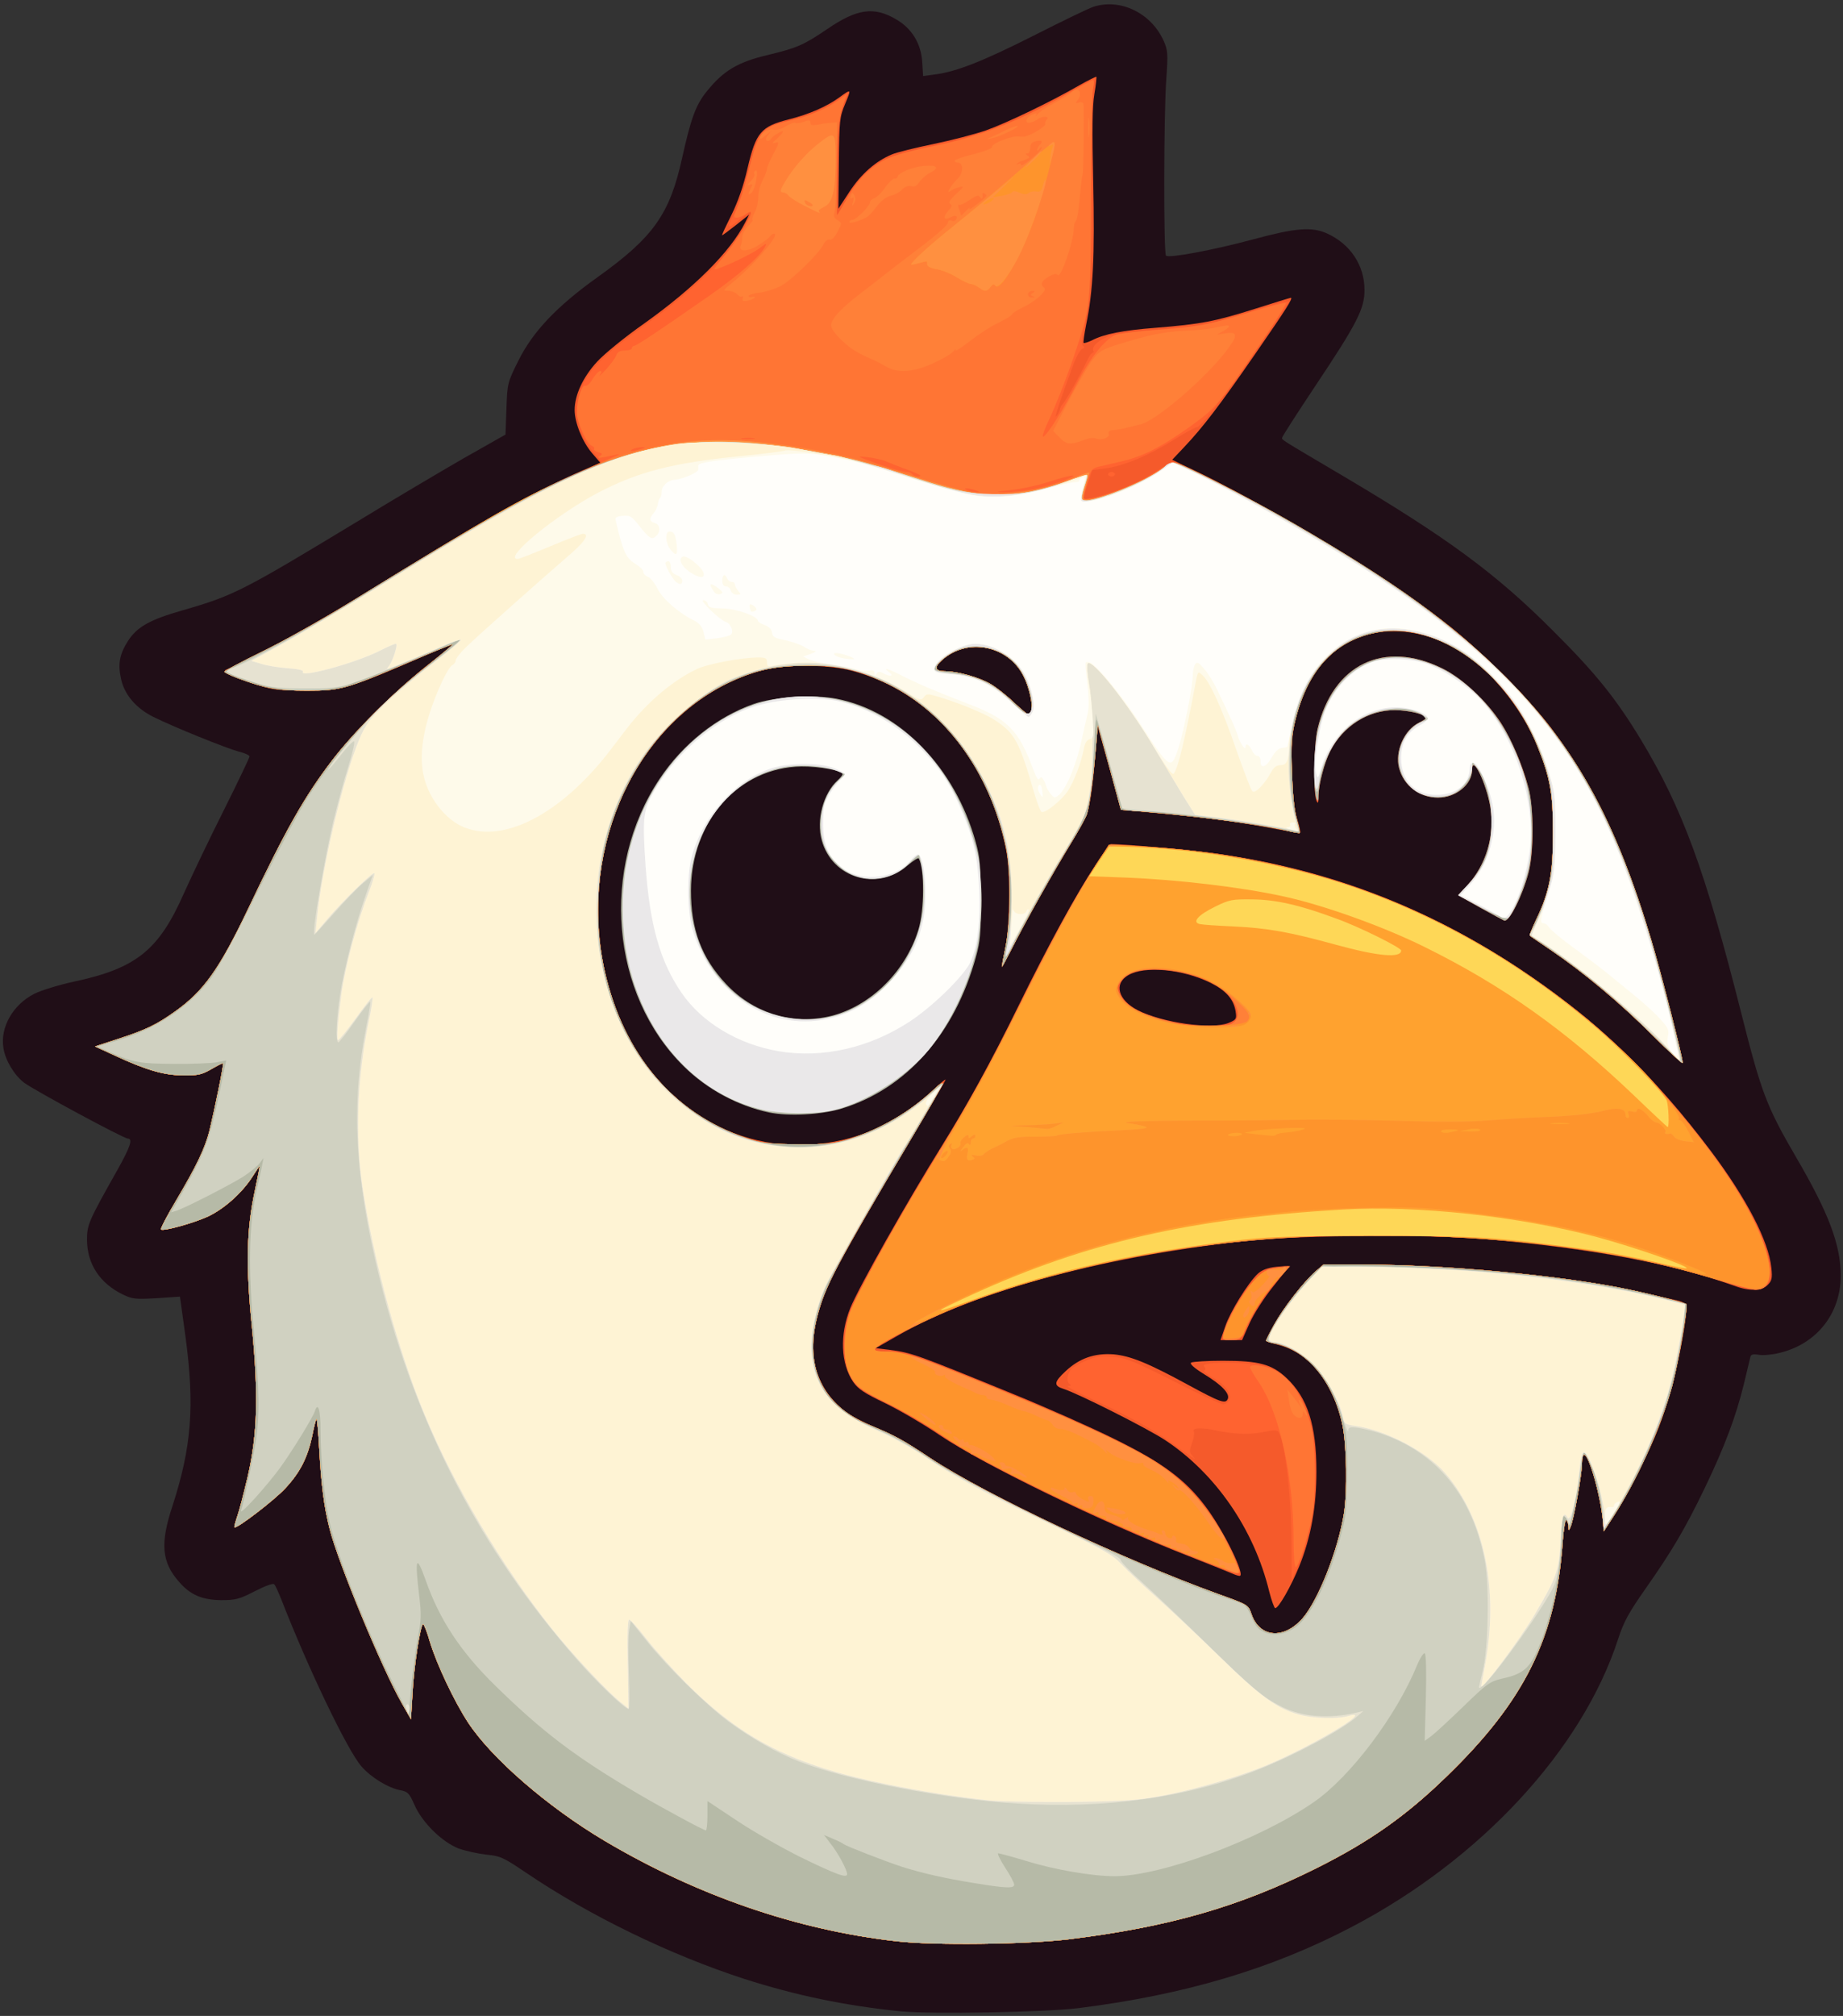
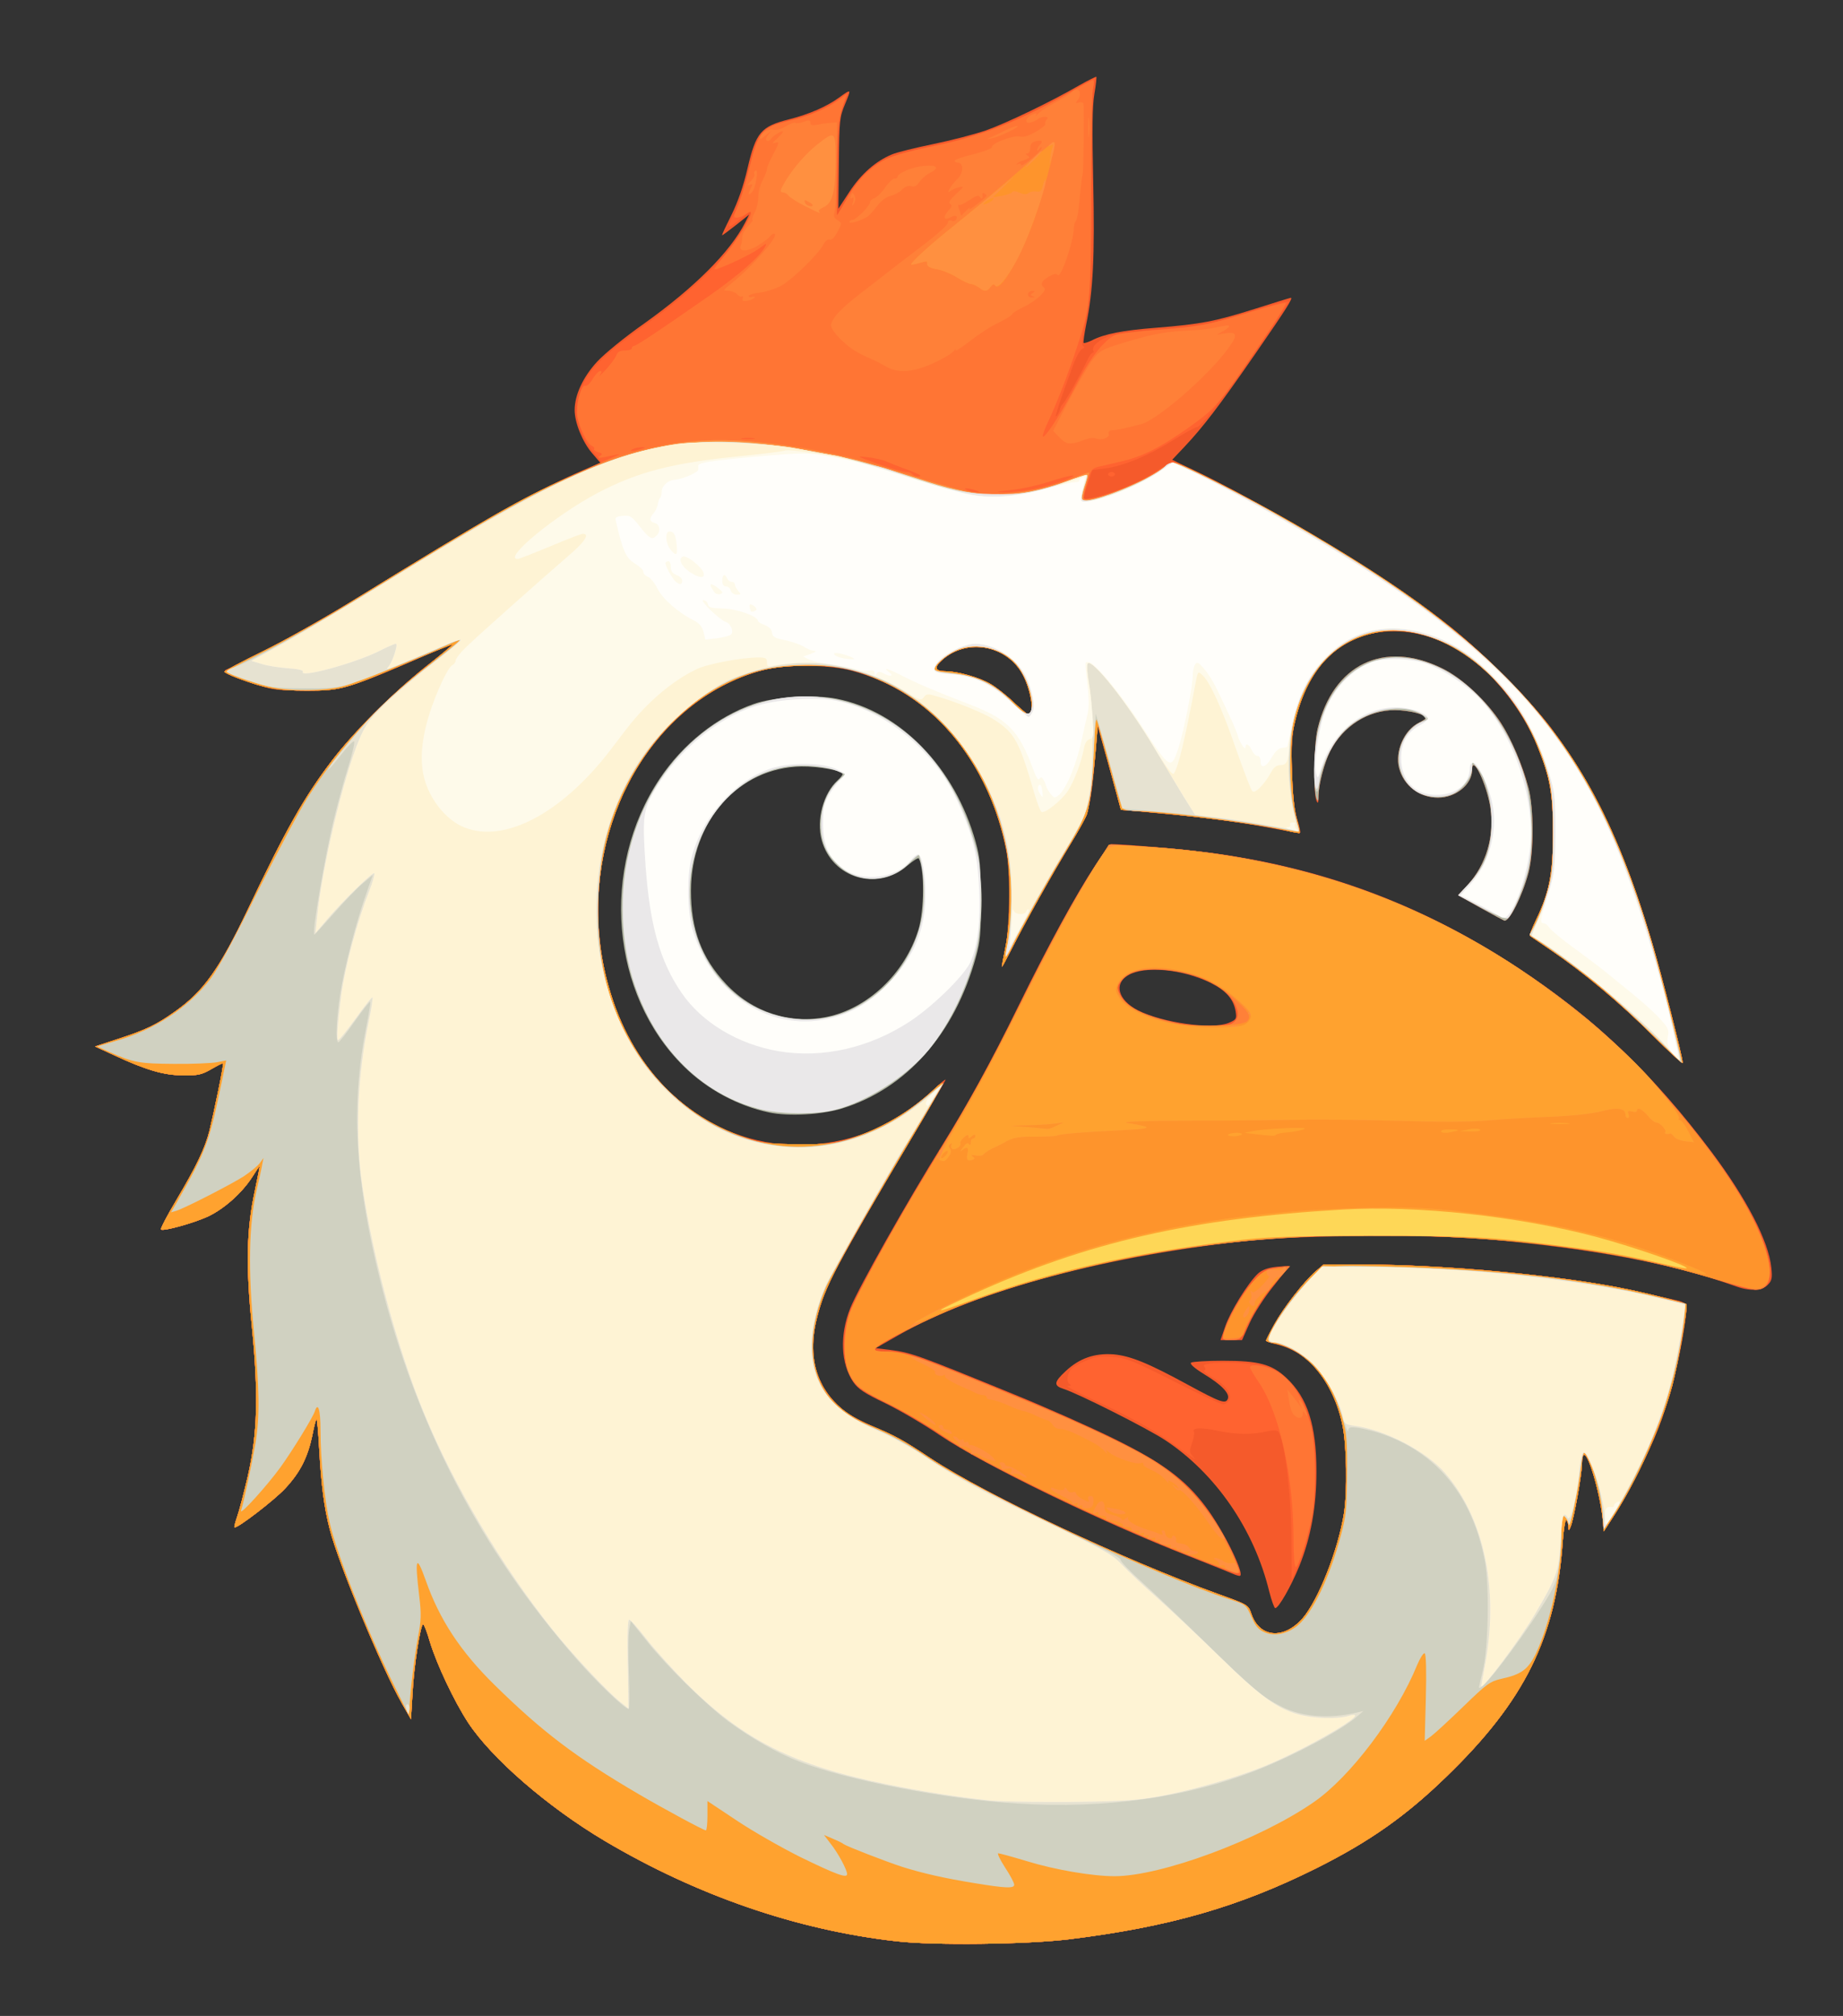
<svg xmlns="http://www.w3.org/2000/svg" version="1.1" baseProfile="tiny" id="Layer_1" x="0px" y="0px" viewBox="0 0 805 880" overflow="visible" xml:space="preserve">
  <rect x="0" y="0" width="805" height="880" fill="#333333" stroke="none" />
-   <path fill="#200E17" d="M393.5,878c-24.6-2.5-46-7-68.5-14.2c-32.6-10.6-67.4-27.5-95.2-46.3c-9.8-6.6-11.1-7.3-17.3-7.9  c-3.6-0.4-9.1-1.6-12.2-2.7c-7.2-2.8-15.9-11.3-19.3-19.1c-2.2-5-2.9-5.7-6-6.3c-5.4-1-12.8-5.5-17.1-10.4  c-6.1-6.9-23.2-42.6-34.9-72.6c-1.3-3.3-2.7-6.4-3.2-6.9c-0.5-0.6-3.8,0.6-8.5,3c-6.8,3.5-8.4,3.9-14.7,3.9  c-8.3-0.1-13.5-2.3-18.4-8c-7.6-8.6-8.3-16.7-2.9-33c8.4-25.9,9.8-43.7,5.7-74.2L78.6,566l-10.2,0.7c-9.1,0.5-10.6,0.4-14.7-1.6  c-10.1-4.9-15.6-13.3-15.7-23.8c0-6.7,0.6-8.1,13.4-30.8c5.6-10,6.7-13.5,4.4-13.5c-1.8,0-41.1-21.2-45.3-24.4  c-4.3-3.3-8.2-9.8-9-15.1c-1.5-9.1,4.2-19,13.5-23.7c3-1.5,10.8-3.9,17.3-5.3c27.2-5.8,37.1-13.7,48.1-38.7c3.3-7.3,11-23.5,17.3-36  c6.2-12.4,11.3-23.1,11.3-23.6s-2.1-1.5-4.7-2.1c-5.3-1.4-28.6-10.8-37.4-15.2c-7.4-3.7-12.5-9.6-14-16.4c-1.5-6.6-0.7-10.9,3-16.7  c3.9-6.1,9.5-9.3,23.9-13.4c22.3-6.4,26.3-8.5,76.7-39c15.4-9.4,36.2-21.7,46.1-27.4l18.2-10.3l0.4-11.3c0.4-11.1,0.5-11.5,5.2-20.9  c6.3-12.7,16.7-23.7,34.6-36.5c24.5-17.5,31.6-27.6,37-52.3c3.8-17,5.9-22.9,10.7-28.8c7.3-9.1,13.6-12.8,26.7-15.9  c12.8-3.1,15.6-4.3,25.9-11.3c13-8.9,20.5-10,30.2-4.2c6.8,3.9,10.8,10.6,11.3,18.4l0.4,6.3l5.2-0.7c9.4-1.2,21-5.8,43.2-17  C463.8,9.3,475.4,3.7,477.5,3c11.8-3.9,25.4,2.7,30.8,14.9c1.8,4.1,1.9,5.5,1.1,17c-1.1,15.5-1.2,75.6-0.1,76.7  c1.2,1.2,20.6-2.4,38.4-7.2c18.1-4.9,25.3-5.5,31.9-2.5c10.2,4.6,16.4,13.9,16.4,24.7c0,8.2-3.2,14.5-21.5,41.9  c-8,12-14.5,22.1-14.5,22.6c0,1-1.3,0.2,27,16.9c45.1,26.7,66.5,42.4,91.5,67.5c18.5,18.4,27.4,29.5,38.3,47.5  c18.1,30,28,56.9,43.7,119c8.8,34.9,11.1,41,24.1,63.3c14.2,24.3,19.4,38.1,19.4,51.6c0,16.6-10.6,29.9-26.9,33.7  c-3.1,0.8-7.1,1.1-8.8,0.8c-2.3-0.4-3.4-0.2-3.7,0.7c-0.2,0.8-1.5,6.2-2.9,12.1c-3.5,14.2-8.3,27.1-17.2,45.6  c-8.6,17.8-14.3,27.4-26.1,44.2c-7,10-9.2,14-11.6,21.4c-15.7,48.3-60,96.2-116.1,125.6c-35.2,18.5-73.4,29.8-119.7,35.6  C456.2,878.4,406.8,879.3,393.5,878L393.5,878z" />
  <path fill="#F55A2B" d="M391.5,847.4c-43.4-4.9-87.2-20-127.5-43.9c-24.9-14.8-49.2-35.9-59.5-51.5c-6.2-9.5-13.6-25.2-16.7-35.2  c-1.2-4.3-2.6-7.8-3-7.8c-1.1,0-4,18.3-4.6,30.1l-0.7,11.4l-4-7c-8.7-15.3-27.7-61.1-31.5-76c-2.5-9.7-3.7-19.3-4.6-35.3  c-0.4-7.3-0.9-13-1.2-12.8c-0.2,0.3-1.1,3.5-1.8,7.3c-2.1,9.7-5.3,16-11.8,23c-4.8,5.2-21.4,17.9-22.2,17c-0.2-0.2,0.4-2.3,1.2-4.7  c0.9-2.5,2.9-10.3,4.6-17.5c4.3-18.8,4.7-35.9,1.8-65.5c-2.7-26.8-2.3-42.6,1.3-59.2c1.3-6,2.2-10.8,2.1-10.8s-1.6,2.2-3.3,4.9  c-4.5,6.9-12.1,13.7-19.2,17.1c-6.3,2.9-19.6,6.6-20.6,5.7c-0.3-0.3,2.7-6.1,6.7-12.8c8.8-14.9,12.5-22.5,14.5-30.4  c2.1-8.7,6.3-28.9,5.9-29.3c-0.1-0.2-2.4,0.9-5.1,2.5c-4.2,2.4-5.8,2.8-12.3,2.7c-8.4,0-16.2-2.3-30-8.7l-8.5-3.9l10.1-3.3  c12-3.9,16.8-6.2,24.9-12c12.4-8.8,19.2-18.3,31.7-44.4c16.9-35.5,24.6-49.1,37-65.4c8.7-11.4,30.3-32.9,42.6-42.2  c5.6-4.3,10.1-8,9.9-8.1c-0.2-0.2-5,1.7-10.8,4.2c-33.8,14.8-37.6,15.9-53.9,15.8c-12.5,0-14.2-0.3-23-3.2  c-10.4-3.5-13.3-5-11.2-5.9c10.3-4.1,38.8-19.9,62.2-34.3c51.8-32,72.4-43.5,93.8-52.8l7.4-3.2l-3.6-4.2c-4.2-4.9-7.6-13.3-7.6-18.8  c0-6.6,3.7-14.5,9.8-21.1c3.1-3.4,12.3-10.9,20.6-16.7c22-15.7,37.5-31.2,44.1-44.1l1.7-3.4l-5.8,4.6c-3.2,2.5-5.9,4.5-6,4.4  c-0.2-0.1,1.7-4.1,4.1-8.9c2.8-5.7,5.2-12.5,7-20.3c3.7-15.8,5.9-18.3,18.1-21.4c8.8-2.2,16.5-5.6,21.9-9.5c5.3-3.9,5.4-3.8,2.7,2.6  c-2.5,6-2.6,7.2-2.8,26.1l-0.2,19.8l4.9-7.5c5-7.6,11.4-13.3,18.5-16.2c2.1-0.9,10.2-2.9,18-4.5s18.2-4.3,23.1-6  c9-3.2,28.2-12.4,40.8-19.7c3.9-2.2,7.2-3.8,7.4-3.7c0.1,0.2-0.2,3.6-0.9,7.6c-0.9,5.2-1,15.6-0.5,38.3c0.7,32.2,0,47.6-3.1,62.4  c-0.8,4.1-1.3,7.6-1.1,7.9c0.3,0.2,1.9-0.3,3.6-1.1c5.3-2.8,13.6-4.4,27.8-5.5c20-1.6,26-2.8,43.2-8.2c8.5-2.7,15.6-4.9,15.9-4.9  c1.1,0-1.7,4.5-15.4,24.3c-15.9,23-22.9,32.1-31.1,40.8l-5.3,5.6l11.7,5.7c36.7,17.9,84.8,47.3,109.8,67.2  c14.4,11.5,35.2,32.4,44.4,44.7c18.6,24.9,31.6,52.5,43.6,92.9c4.4,14.5,13.5,50.3,13.5,52.7c0,0.6-5.9-4.7-13.1-11.9  c-14-13.9-31.2-28.3-44.9-37.5c-4.7-3.2-8.7-5.9-8.9-6.1c-0.1-0.1,1.1-3.3,2.9-7c5.9-12.5,7.3-20,7.3-37.9c0-17.1-1.2-24-6.7-37.6  c-6.8-16.8-21.2-34.4-34.6-42.2c-23-13.4-47.9-10-61.4,8.3c-5,6.7-8,14-10.3,24.5c-2,9.2-1.3,32.5,1.2,40.8c1,3.1,1.6,5.9,1.4,6.1  c-0.2,0.2-4.7-0.4-9.9-1.4c-14.9-2.9-30.2-5-50-6.8l-18.4-1.7l-5.1-18.5l-5.2-18.5l-0.8,11.5c-0.4,6.3-1.3,15.3-2.1,19.9  c-1.3,7.7-2.2,9.6-10.3,23c-9.3,15.5-18.5,31.9-24.5,43.9c-2,3.9-3.8,7.2-4,7.2s0.3-2.6,1.1-5.7c2.3-9.4,2.8-34.2,0.9-44.5  c-7.6-40.1-32.8-69.7-67.5-79c-10.1-2.7-28.6-2.9-38.6-0.3c-24.8,6.3-46.7,25-60,51.2c-12.8,25.2-15.7,57.3-7.9,86.3  c11.9,43.8,47.1,71.8,87.4,69.7c20.8-1.1,38.6-8.9,54.8-24.1c2.8-2.7,5.2-4.6,5.2-4.3c0,0.4-4.7,8.4-10.4,17.9  c-17,28.4-36.7,62.8-40.2,70.3c-4.1,8.6-7.4,21.1-7.4,28.1c0,8.8,3.3,17.5,9.1,23.8c5,5.5,7.2,6.8,24.1,14.4  c3.7,1.7,11.8,6.4,18,10.6c24.4,16.1,84.5,44.5,126.1,59.5c12.8,4.6,12.9,4.6,14.3,8.6c3.5,10.4,14.1,11.3,22.3,2  c6.8-7.8,15.5-29.6,18.1-45.8c1.5-9.5,1.2-29.7-0.6-38.4c-3.9-19-14.2-31.8-28.6-35.4c-2.7-0.6-4.8-1.4-4.8-1.7s1.6-3.5,3.6-7.1  c4-7.2,12.7-18.4,18-23.1l3.5-3h17.2c38.2,0,90.3,5.1,119.2,11.6c6.1,1.4,13,2.9,15.5,3.5c7.5,1.6,7.3,1.2,5.5,13.5  c-2.1,13.8-6.5,30.8-11,42.6c-4,10.4-14.1,30.2-20.1,39.3l-3.9,6l-0.3-3.5c-0.8-11.1-6.1-30-8.3-30c-0.5,0-0.9,1.8-0.9,3.9  c0,4.6-3.6,24.6-5,27.6c-0.8,1.9-0.9,1.9-0.9-0.2c-0.1-1.2-0.5-2.4-1-2.7c-0.4-0.3-1.1,3.8-1.5,9.2c-2.8,41.8-16.7,69.8-51,102.9  c-17.4,16.9-33.4,28.2-56.4,39.7c-34,17-64.7,25.8-108.7,31.2C447.8,848.8,407.8,849.3,391.5,847.4L391.5,847.4z M450.5,310.1  c0.7-2.5-1-10.3-3.5-15.1c-6.8-13.4-24.7-16.8-35.7-6.7c-3.4,3.1-2.9,4.7,1.5,4.7c5.4,0,15,2.7,19.9,5.6c2.4,1.4,6.9,4.9,10,7.9  c3.2,3,6.1,5.4,6.5,5.5C449.6,312,450.1,311.2,450.5,310.1L450.5,310.1z" />
  <path fill="#F55A2B" d="M554.4,694.8c-6.6-27.3-23.6-51.8-45.7-66.3c-8.2-5.3-37.6-20.1-44.1-22.2c-4.5-1.4-4.3-3,0.9-7.8  c6-5.6,12.6-7.9,20.9-7.3c7.4,0.7,14.9,3.7,32.7,13.4c14,7.6,16.3,8.4,17.2,6c0.9-2.3-2.7-6.1-10.3-10.7c-4.5-2.8-6.5-4.6-5.7-5.1  c0.7-0.4,6.9-0.8,13.8-0.8c15.8,0,21.4,1.5,27.8,7.5c9.2,8.6,13.1,20.7,13.1,40.8c0,15.4-2.4,28.8-7.5,41.4  c-3.5,8.6-9,18.3-10.5,18.3C556.6,702,555.4,698.7,554.4,694.8L554.4,694.8z" />
  <path fill="#F55A2B" d="M538.5,687c-1.1-0.5-9.6-3.9-19-7.6c-38.9-15.2-89.4-39.8-109-52.9c-6.9-4.7-17.7-11-23.9-14  c-9-4.3-11.7-6.1-13.9-9.2c-5.5-8.1-6-20.6-1.3-32.3c3.7-9.1,24.9-46.6,40.1-71c11.3-18.2,21.5-36.7,33.4-61  c12.6-25.7,25.3-48.9,33.6-61.4c3.2-4.8,6.1-8.8,6.4-9c1.1-0.6,33.4,2.2,45.5,3.9c49.5,6.9,92.2,23.1,134.1,51  c32.9,21.9,57.6,45.5,82.9,79.1c15.6,20.8,25.1,39.2,26.3,50.8c0.5,4.6,0.2,5.7-1.6,7.5c-2.6,2.6-8,2.8-14.2,0.5  c-28-10-62.5-16.4-109.9-20.6c-22.1-1.9-78.5-1.6-100,0.5c-63,6.4-120.9,21.8-155.5,41.5l-10,5.7l5.8,0.7  c9.9,1.3,11.4,1.8,54.7,19.5c14,5.7,33.6,14.4,43.5,19.3c21.3,10.5,31.1,17.8,39.9,29.4c8.1,10.7,17.9,30.8,15,30.5  C540.9,687.9,539.6,687.5,538.5,687L538.5,687z M536.7,446.5c3.3-1.4,3.5-1.7,3-5c-0.9-5.4-4.2-9.1-11-12.5  c-12.3-6-28.7-7.5-35.9-3.3c-6.4,3.7-4.5,10.8,4.2,15.3C507.8,446.5,529.4,449.5,536.7,446.5z" />
  <path fill="#F55A2B" d="M535.2,578.9c2.2-6.4,9.8-18.7,14.2-22.9c1.9-1.7,4.3-2.6,8.1-3c3-0.3,5.5-0.5,5.5-0.3s-3.1,4.2-6.9,8.9  c-3.9,4.8-8.4,11.8-10.3,16l-3.3,7.4h-4.7h-4.7L535.2,578.9L535.2,578.9z" />
  <path fill="#F55A2B" d="M646.7,396.3l-9.8-5.5l4-4.3c8.2-8.9,12-21.6,10.1-33.9c-1.6-10.4-8-23.6-8-16.6c0,6.4-7.1,12.2-14.9,12.2  c-8.1,0-15-5.2-17-13c-1.9-7.1,2.3-16.7,8.7-19.7c1.7-0.9,3.2-1.8,3.2-2.1c0-1.5-7.8-3.4-13.7-3.4c-11.8,0-22.6,6.9-28.3,17.9  c-2.6,5.1-5,14.4-5.1,19.6c0,3.1-0.2,3.6-0.9,2c-1.4-3.4-1.1-24.5,0.5-31.3c6.7-28.2,29-39,54.5-26.4c8.6,4.2,19.2,14.1,25.5,23.6  c4.6,7.2,9.6,18.7,12,28.1c2.5,9.4,2.6,28.5,0.1,37.5c-2.7,10.2-8.3,21.3-10.5,20.9C656.8,401.8,652.1,399.3,646.7,396.3  L646.7,396.3z" />
  <path fill="#FF6330" d="M391.5,847.4c-43.4-4.9-87.2-20-127.5-43.9c-24.9-14.8-49.2-35.9-59.5-51.5c-6.2-9.5-13.6-25.2-16.7-35.2  c-1.2-4.3-2.6-7.8-3-7.8c-1.1,0-4,18.3-4.6,30.1l-0.7,11.4l-4-7c-8.7-15.3-27.7-61.1-31.5-76c-2.5-9.7-3.7-19.3-4.6-35.3  c-0.4-7.3-0.9-13-1.2-12.8c-0.2,0.3-1.1,3.5-1.8,7.3c-2.1,9.7-5.3,16-11.8,23c-4.8,5.2-21.4,17.9-22.2,17c-0.2-0.2,0.4-2.3,1.2-4.7  c0.9-2.5,2.9-10.3,4.6-17.5c4.3-18.8,4.7-35.9,1.8-65.5c-2.7-26.8-2.3-42.6,1.3-59.2c1.3-6,2.2-10.8,2.1-10.8s-1.6,2.2-3.3,4.9  c-4.5,6.9-12.1,13.7-19.2,17.1c-6.3,2.9-19.6,6.6-20.6,5.7c-0.3-0.3,2.7-6.1,6.7-12.8c8.8-14.9,12.5-22.5,14.5-30.4  c2.1-8.7,6.3-28.9,5.9-29.3c-0.1-0.2-2.4,0.9-5.1,2.5c-4.2,2.4-5.8,2.8-12.3,2.7c-8.4,0-16.2-2.3-30-8.7l-8.5-3.9l10.1-3.3  c12-3.9,16.8-6.2,24.9-12c12.4-8.8,19.2-18.3,31.7-44.4c16.8-35.3,24.7-49.2,36.8-65.1c9.4-12.3,25.9-28.9,40-40.1  c7.1-5.7,12.8-10.4,12.7-10.6c-0.2-0.1-8.7,3.3-18.9,7.7c-28,11.9-30,12.5-44.8,12.5c-12.9,0-18.2-1-30.3-5.5  c-3.1-1.2-5.7-2.4-5.7-2.8c0.1-0.4,7.6-4.4,16.8-8.9s26.4-14.1,38.2-21.4c60.8-37.4,74.3-45.1,94.6-54.2c6.5-3,12.7-5.7,13.7-6  c1.7-0.6,1.6-1.1-1.3-4.4c-8.1-9.1-10.1-20.2-5.5-30c3.6-7.9,10.4-14.4,27-26.2c21.8-15.5,37.6-31.2,44-43.8  c1.4-2.8,2.5-5.4,2.5-5.8c0-0.3-1.9,0.9-4.2,2.8c-6.5,5.1-6.6,5-3-2.4c1.8-3.7,4.6-11.9,6.1-18.1c4.4-17.7,5.6-19.2,18.2-22.2  c8.3-1.9,15.1-4.9,21.1-9.2l4.9-3.5l-1.5,2.8c-2.9,5.8-3.7,12-4,31.4C365.5,85,365.4,94,365.5,94s2.3-3.5,4.8-7.9  c8-13.8,14.5-17.7,36.3-22.2c21.9-4.5,39.5-11.4,61.7-24.2l9.9-5.7l-0.9,5.2c-0.4,2.9-0.7,21.1-0.5,40.3c0.4,35.2-0.4,49.8-3.4,63.9  c-1,5-1.1,7.1-0.3,7.6c0.7,0.5,0.6,0.9-0.4,1.3c-0.8,0.3-2.5,3.2-3.7,6.4c-5.9,15.8-8.8,24.6-7.5,22.9c0.8-1.1,1.5-2.4,1.5-3  c0-0.5,0.6-1.7,1.4-2.5c1.3-1.4,8.2-13.8,11-19.8c0.6-1.3,1.5-2.3,1.9-2.3c0.5,0,0.6-0.4,0.3-0.8c-1.1-1.9,2.7-5.2,7.6-6.7  c2.8-0.8,11.2-1.9,18.7-2.5c19.1-1.4,25.9-2.6,39.6-7c15.2-4.9,19.7-6.1,19.3-5.1c-0.2,0.4-6.5,9.7-14,20.7  c-15.2,22-24.3,33.9-26.1,33.9c-0.7,0-5.4,2.6-10.5,5.8c-10.7,6.7-21.9,11.3-29.7,12.2l-5.4,0.7l-2,6.1c-1.2,3.3-1.9,6.2-1.7,6.4  c0.7,0.7,9.9-1.8,17.5-4.7c4.2-1.6,10.7-4.9,14.3-7.4l6.7-4.3l5.3,2.1c12.5,5.1,49.1,25.3,74.2,41c28.8,17.9,47.3,32.2,66.1,51  c30.5,30.5,48.1,62.3,63.9,115.4c4.1,13.7,13.6,50.9,13.6,53.2c0,0.6-6-4.9-13.3-12.2c-14.1-14.1-29.5-27-44.2-37  c-4.9-3.4-9.2-6.2-9.3-6.4c-0.2-0.1,1-3.2,2.7-6.8c5.9-12.2,7.4-20.2,7.4-38.1c0-17.1-1.2-24-6.7-37.6c-13.1-32.5-43.4-54.4-69.3-50  c-18.7,3.2-30.8,15.9-36.4,38c-1.8,7.2-2,10.4-1.6,23c0.3,9.2,1,16.8,2.1,20.5c0.9,3.2,1.5,6,1.3,6.2c-0.1,0.2-3-0.3-6.2-1.1  c-11.9-2.7-38.2-6.2-63.4-8.3l-8.5-0.7l-5-18.5l-5.1-18.5l-0.7,8.5c-1.1,13.6-2.9,26.9-4,30.3c-0.6,1.8-3.9,7.7-7.3,13.2  c-7.4,12.1-19.7,34-25.4,45.3c-2.3,4.5-4.3,8.2-4.4,8.2c-0.2,0,0.5-3.9,1.5-8.7c2.3-11.3,2.4-32.4,0.3-42.9  c-7-33.6-26.9-60.6-53.7-72.8c-12.4-5.6-18.8-7-32.8-7c-14.5,0.1-22.4,1.7-33.7,6.9c-43.9,20.3-67.7,76.9-54.4,129.6  c9,35.7,31.5,60.7,63.6,70.5c4.6,1.4,9.3,1.8,20.5,1.9c12.5,0,15.5-0.3,22-2.3c13.7-4.4,26.4-11.8,36.9-21.6  c2.7-2.6,4.1-3.4,3.7-2.2c-0.3,1-6.4,11.6-13.5,23.5c-32.7,55-37.9,64.8-41.2,78.1c-5.6,22,2.5,38.6,22.8,47  c11.4,4.7,14.6,6.5,26.8,14.6c24.2,16,84.3,44.3,125.8,59.3c12.8,4.6,12.9,4.6,14.3,8.6c3.5,10.4,14.1,11.3,22.3,2  c6.8-7.8,15.5-29.6,18.1-45.8c1.5-9.5,1.2-29.7-0.6-38.4c-3.9-19.1-15.6-33.2-29.6-35.8c-2.1-0.4-3.8-1-3.8-1.3s1.6-3.5,3.6-7.1  c4-7.2,12.7-18.4,18-23.1l3.5-3h16.7c36.5,0,88.7,4.9,117.1,11c10.9,2.3,24.1,5.7,24.7,6.3c0.8,0.8-3.5,25.7-6.2,35.7  c-4.9,18-15.4,41.3-26,57.5l-3.9,6l-0.3-3.5c-0.8-11.1-6.1-30-8.3-30c-0.5,0-0.9,1.8-0.9,3.9c0,4.6-3.6,24.6-5,27.6  c-0.8,1.9-0.9,1.9-0.9-0.2c-0.1-1.2-0.5-2.4-1-2.7c-0.4-0.3-1.1,3.8-1.5,9.2c-2.9,42-16.6,69.7-51,102.9  c-17.4,16.9-33.4,28.2-56.4,39.7c-34,17-64.7,25.8-108.7,31.2C447.8,848.8,407.8,849.3,391.5,847.4L391.5,847.4z M450.5,310.1  c0.7-2.5-1-10.3-3.5-15.1c-6.8-13.4-24.7-16.8-35.7-6.7c-3.4,3.1-2.9,4.7,1.5,4.7c5.4,0,15,2.7,19.9,5.6c2.4,1.4,6.9,4.9,10,7.9  c3.2,3,6.1,5.4,6.5,5.5C449.6,312,450.1,311.2,450.5,310.1L450.5,310.1z" />
  <path fill="#FF6330" d="M564.1,672.5c0-19.7-3.1-44.9-5.9-47.7c-0.5-0.5-2.6-0.5-5.3,0.1c-6.2,1.5-13.2,1.3-21.4-0.4  c-6.8-1.5-11.1-1.2-10,0.5c0.3,0.5-0.1,2.7-0.8,4.9c-1.3,3.5-1.2,4.2,0.2,5.7c1.5,1.7,1.5,1.7-0.5,0.3c-1.2-0.8-5-3.5-8.5-6  c-7.6-5.6-19.7-12.2-35.7-19.5c-6.4-3-10.8-5.4-9.7-5.4c1.4,0,1.6-0.3,0.7-0.8c-1.5-1-1.1-4.4,0.6-6.5c0.7-0.8,3.6-2.5,6.4-3.7  c4.3-1.8,6.4-2.1,11.8-1.7c5.8,0.4,8.7,1.6,26.6,10.6c11,5.6,20.7,10.1,21.7,10.1c0.9,0,2-0.8,2.6-1.7c1.4-2.6-1.4-6.6-7.1-9.9  c-2.7-1.6-4.4-3-3.8-3.2c0.8-0.3,0.7-0.8-0.1-1.8c-1.7-2.1,19.8-2,26.9,0.1c10.9,3.3,18.3,14.7,21,32.8c2.5,16.9-0.6,40.3-7.2,54.9  l-2.4,5.3L564.1,672.5L564.1,672.5z" />
  <path fill="#FF6330" d="M484,207c0-0.5,0.7-1,1.5-1s1.5,0.5,1.5,1c0,0.6-0.7,1-1.5,1S484,207.6,484,207z" />
  <path fill="#FF7534" d="M391.5,847.4c-43.4-4.9-87.2-20-127.5-43.9c-24.9-14.8-49.2-35.9-59.5-51.5c-6.2-9.5-13.6-25.2-16.7-35.2  c-1.2-4.3-2.6-7.8-3-7.8c-1.1,0-4,18.3-4.6,30.1l-0.7,11.4l-4-7c-8.7-15.3-27.7-61.1-31.5-76c-2.5-9.7-3.7-19.3-4.6-35.3  c-0.4-7.3-0.9-13-1.2-12.8c-0.2,0.3-1.1,3.5-1.8,7.3c-2.1,9.7-5.3,16-11.8,23c-4.8,5.2-21.4,17.9-22.2,17c-0.2-0.2,0.4-2.3,1.2-4.7  c0.9-2.5,2.9-10.3,4.6-17.5c4.3-18.8,4.7-35.9,1.8-65.5c-2.7-26.8-2.3-42.6,1.3-59.2c1.3-6,2.2-10.8,2.1-10.8s-1.6,2.2-3.3,4.9  c-4.5,6.9-12.1,13.7-19.2,17.1c-6.3,2.9-19.6,6.6-20.6,5.7c-0.3-0.3,2.7-6.1,6.7-12.8c8.8-14.9,12.5-22.5,14.5-30.4  c2.1-8.7,6.3-28.9,5.9-29.3c-0.1-0.2-2.4,0.9-5.1,2.5c-4.2,2.4-5.8,2.8-12.3,2.7c-8.4,0-16.2-2.3-30-8.7l-8.5-3.9l10.1-3.3  c12-3.9,16.8-6.2,24.9-12c12.4-8.8,19.2-18.3,31.7-44.4c16.8-35.3,24.7-49.2,36.8-65.1c9.4-12.3,25.9-28.9,40-40.1  c7.1-5.7,12.8-10.4,12.7-10.6c-0.2-0.1-8.7,3.3-18.9,7.7c-28,11.9-30,12.5-44.8,12.5c-12.9,0-18.2-1-30.3-5.5  c-3.1-1.2-5.7-2.4-5.7-2.8c0.1-0.4,7.6-4.4,16.8-8.9s26.4-14.1,38.2-21.4c61.1-37.6,74.2-45.1,95.1-54.5c6.8-3,14.2-6.3,16.4-7.4  c2.2-1,4.7-2.1,5.5-2.4c0.8-0.3,0.4-0.4-1-0.1c-7.3,1.6-8.5,1.7-7,0.6c1.3-0.9,1.2-1.2-0.7-1.7c-1.3-0.4-2.1-1-1.8-1.4  c0.3-0.4-0.2-1.1-1-1.4c-2.2-0.8-6.5-10.4-6.5-14.4c0-5.4,2.1-12.4,3.6-11.8c0.7,0.3,2.1-1,3.3-3c1.1-1.9,2.6-3.4,3.2-3.4  c0.8,0,0.8,0.5-0.1,1.7c-0.7,1,0.4,0,2.5-2.2c2-2.2,4.1-5,4.6-6.2c0.6-1.7,1.7-2.3,3.9-2.3c1.6,0,3-0.4,3-1c0-0.5,0.4-1,0.9-1  c1.1,0,12.4-7.6,32.9-21.9c12.9-9,22-17,24.3-21.3c1-1.8,0.7-1.8-2.4,0.6c-3.5,2.7-18.8,9.8-19.6,9.1c-0.2-0.2,1.7-2.8,4.2-5.7  c4.9-5.8,11.7-16.6,11.7-18.6c0-1-0.5-0.9-2.2,0.2c-1.2,0.9-3,1.6-4,1.6c-1.5,0-1.5-0.4,0.4-4.7c1.1-2.5,3.3-9.6,4.8-15.8  c4.4-17.6,5.5-18.9,18.6-22c7.8-1.8,16.3-5.4,21-9l3.2-2.4l-2,6.2c-1.6,5.1-2,9.8-2.2,26.5c-0.1,11.1-0.1,20.2,0,20.2s1.9-3,4-6.7  c4.5-8.2,10.6-14.3,17.3-17.8c3-1.5,11-3.7,19.4-5.4c21.9-4.5,36.8-10.2,59.8-23.1c5.8-3.3,10.9-6,11.3-6c0.5,0,0.5,1.7,0,3.8  c-0.5,2-0.9,22.8-0.9,46.2c-0.1,36-0.3,43.9-1.8,51.5c-1.9,9.6-10.4,33.7-16.8,47.4c-7.1,15.3,2.8,2.1,12.4-16.4  c6.2-12,13-20.2,17.6-21.5c2-0.5,9.9-1.5,17.6-2c18.5-1.4,22.3-2.2,40.3-7.7c8.3-2.5,15.5-4.3,15.8-4s-4.2,7.7-10.2,16.4  c-19.1,28.1-20.3,29.4-32,37.8c-12.6,8.9-20.3,12.8-29.9,15c-3.8,0.9-8.3,1.9-9.9,2.3c-2.5,0.6-3.2,1.5-4.2,5.2  c-0.7,2.5-1.6,5.6-2,6.9c-0.7,2.3-0.6,2.3,3.7,1.6c8.1-1.4,21.5-7.1,29.6-12.6c2.3-1.6,5.1-2.9,6.3-2.9c2.5,0,33.1,15.6,52,26.5  c44.3,25.6,69.3,43.7,92.5,66.9c30.5,30.5,48.1,62.3,63.9,115.4c4.1,13.7,13.6,50.9,13.6,53.2c0,0.6-6-4.9-13.3-12.2  c-14.1-14.1-29.5-27-44.2-37c-4.9-3.4-9.2-6.2-9.3-6.4c-0.2-0.1,1-3.2,2.7-6.8c5.9-12.2,7.4-20.2,7.4-38.1c0-17.1-1.2-24-6.7-37.6  c-13.1-32.5-43.4-54.4-69.3-50c-18.7,3.2-30.8,15.9-36.4,38c-1.8,7.2-2,10.4-1.6,23c0.3,9.2,1,16.8,2.1,20.5c0.9,3.2,1.5,6,1.3,6.2  c-0.1,0.2-3-0.3-6.2-1.1c-11.9-2.7-38.2-6.2-63.4-8.3l-8.5-0.7l-5-18.5l-5.1-18.5l-0.7,8.5c-1.1,13.6-2.9,26.9-4,30.3  c-0.6,1.8-3.9,7.7-7.3,13.2c-7.4,12.1-19.7,34-25.4,45.3c-2.3,4.5-4.3,8.2-4.4,8.2c-0.2,0,0.5-3.9,1.5-8.7  c2.3-11.3,2.4-32.4,0.3-42.9c-7-33.6-26.9-60.6-53.7-72.8c-12.4-5.6-18.8-7-32.8-7c-14.5,0.1-22.4,1.7-33.7,6.9  c-43.9,20.3-67.7,76.9-54.4,129.6c9,35.7,31.5,60.7,63.6,70.5c4.6,1.4,9.3,1.8,20.5,1.9c12.5,0,15.5-0.3,22-2.3  c13.7-4.4,26.4-11.8,36.9-21.6c2.7-2.6,4.1-3.4,3.7-2.2c-0.3,1-6.4,11.6-13.5,23.5c-32.7,55-37.9,64.8-41.2,78.1  c-5.6,22,2.5,38.6,22.8,47c11.4,4.7,14.6,6.5,26.8,14.6c24.2,16,84.3,44.3,125.8,59.3c12.8,4.6,12.9,4.6,14.3,8.6  c3.5,10.4,14.1,11.3,22.3,2c6.8-7.8,15.5-29.6,18.1-45.8c1.5-9.5,1.2-29.7-0.6-38.4c-3.9-19.1-15.6-33.2-29.6-35.8  c-2.1-0.4-3.8-1-3.8-1.3s1.6-3.5,3.6-7.1c4-7.2,12.7-18.4,18-23.1l3.5-3h16.7c36.5,0,88.7,4.9,117.1,11c10.9,2.3,24.1,5.7,24.7,6.3  c0.8,0.8-3.5,25.7-6.2,35.7c-4.9,18-15.4,41.3-26,57.5l-3.9,6l-0.3-3.5c-0.8-11.1-6.1-30-8.3-30c-0.5,0-0.9,1.8-0.9,3.9  c0,4.6-3.6,24.6-5,27.6c-0.8,1.9-0.9,1.9-0.9-0.2c-0.1-1.2-0.5-2.4-1-2.7c-0.4-0.3-1.1,3.8-1.5,9.2c-2.9,42-16.6,69.7-51,102.9  c-17.4,16.9-33.4,28.2-56.4,39.7c-34,17-64.7,25.8-108.7,31.2C447.8,848.8,407.8,849.3,391.5,847.4L391.5,847.4z M450.5,310.1  c0.7-2.5-1-10.3-3.5-15.1c-6.8-13.4-24.7-16.8-35.7-6.7c-3.4,3.1-2.9,4.7,1.5,4.7c5.4,0,15,2.7,19.9,5.6c2.4,1.4,6.9,4.9,10,7.9  c3.2,3,6.1,5.4,6.5,5.5C449.6,312,450.1,311.2,450.5,310.1L450.5,310.1z M426,214c-3.4-1.1-6-1.1-3.5,0c1.1,0.5,2.9,0.8,4,0.8  C428.1,214.8,428,214.6,426,214z M451.2,213.6c4-0.8,10.2-2.6,13.8-4c7.9-3.1,3-2.5-7.8,1c-4,1.3-11,2.8-15.5,3.3  c-7,0.7-7.4,0.9-3,1C441.5,214.9,447.1,214.4,451.2,213.6z M402,207.6c0-0.3-2.6-1.4-5.7-2.6c-3.2-1.1-7.1-2.7-8.8-3.4  c-1.6-0.8-5.5-1.7-8.5-2c-5.3-0.6-5.1-0.5,4.5,2.9c5.4,1.9,10.9,3.5,12.2,3.5c1.2,0,2.5,0.5,2.8,1C399.1,208,402,208.4,402,207.6z   M280,196c2-0.6,2.1-0.8,0.5-0.8c-1.1,0-2.9,0.3-4,0.8C274,197.1,276.6,197.1,280,196z M329.3,191.3c-1.3-0.2-3.5-0.2-5,0  c-1.6,0.2-0.5,0.4,2.2,0.4C329.3,191.7,330.5,191.5,329.3,191.3z" />
  <path fill="#FF7534" d="M536,685.5c-1.9-0.8-10-3.9-18-7c-26.4-10.4-77.1-34.1-95.5-44.8c-3.8-2.2-10.4-6.5-14.5-9.4  c-4.1-3-12.9-8-19.5-11.2s-13-6.9-14.2-8.2c-5.9-6.4-7.3-19.4-3.4-31.2c2.5-7.3,20.3-39.9,34.8-63.5c16.7-27.1,25.9-43.8,39.8-71.7  c14.7-29.8,23.7-46.2,32.8-60.4l6.1-9.4l12.9,0.7c69.6,3.7,128.9,24.8,183,65.3c23.8,17.7,42.3,36.5,64.9,65.4  c24.9,32.1,35.6,62.9,21.8,62.9c-1.5,0-8.6-1.8-15.7-4c-40.8-12.5-82.6-18.5-139.3-19.7c-68.3-1.4-133.6,8.6-188,28.9  c-17.6,6.6-42,18.8-42,21c0,0.4,2.4,0.8,5.3,0.8c6.7,0,12.3,1.7,31.2,9.2c45.3,18.1,75.6,31.8,87.1,39.4  c14.9,9.9,27.6,25.8,34.3,43.2C542.2,687.5,541.9,687.8,536,685.5L536,685.5z M537.3,447.1c3.5-1.4,4.2-4.4,2-8.8  c-3.9-8.1-16.8-14.1-31.8-15c-9.5-0.6-14.9,0.9-17.8,4.9c-2,2.7-2,2.9-0.4,6.2c0.9,2,3.4,4.5,5.9,6c3.8,2.2,15,5.8,21.8,6.9  C522,448.1,534.9,448,537.3,447.1z" />
  <path fill="#FF7534" d="M565,672.2c0-27.6-6-54.9-14.9-68.4c-2.3-3.3-4.1-6.4-4.1-6.9c0-1.6,6.3-0.9,10.7,1.2  c7.2,3.5,13,12.5,16,24.6c2,8.3,2.2,29.8,0.4,39.3c-1.7,8.8-6,22-7.1,22C565.4,684,565,679.1,565,672.2L565,672.2z" />
  <path fill="#FF7534" d="M534.4,582.3c1.4-6,7.7-17.1,12.8-22.5c4.9-5.2,5.8-5.8,10.8-6.4l5.4-0.6l-4.8,5.3  c-6.4,7.1-10.1,12.6-13.8,20.4c-2.9,6.4-3,6.5-7,6.5C533.9,585,533.8,584.9,534.4,582.3z" />
  <path fill="#FF8038" d="M391.5,847.4c-43.4-4.9-87.2-20-127.5-43.9c-24.9-14.8-49.2-35.9-59.5-51.5c-6.2-9.5-13.6-25.2-16.7-35.2  c-1.2-4.3-2.6-7.8-3-7.8c-1.1,0-4,18.3-4.6,30.1l-0.7,11.4l-4-7c-8.7-15.3-27.7-61.1-31.5-76c-2.5-9.7-3.7-19.3-4.6-35.3  c-0.4-7.3-0.9-13-1.2-12.8c-0.2,0.3-1.1,3.5-1.8,7.3c-2.1,9.7-5.3,16-11.8,23c-4.8,5.2-21.4,17.9-22.2,17c-0.2-0.2,0.4-2.3,1.2-4.7  c0.9-2.5,2.9-10.3,4.6-17.5c4.3-18.8,4.7-35.9,1.8-65.5c-2.7-26.8-2.3-42.6,1.3-59.2c1.3-6,2.2-10.8,2.1-10.8s-1.6,2.2-3.3,4.9  c-4.5,6.9-12.1,13.7-19.2,17.1c-6.3,2.9-19.6,6.6-20.6,5.7c-0.3-0.3,2.7-6.1,6.7-12.8c8.8-14.9,12.5-22.5,14.5-30.4  c2.1-8.7,6.3-28.9,5.9-29.3c-0.1-0.2-2.4,0.9-5.1,2.5c-4.2,2.4-5.8,2.8-12.3,2.7c-8.4,0-16.2-2.3-30-8.7l-8.5-3.9l10.1-3.3  c12-3.9,16.8-6.2,24.9-12c12.4-8.8,19.2-18.3,31.7-44.4c16.8-35.3,24.7-49.2,36.8-65.1c9.4-12.3,25.9-28.9,40-40.1  c7.1-5.7,12.8-10.4,12.7-10.6c-0.2-0.1-8.7,3.3-18.9,7.7c-28,11.9-30,12.5-44.8,12.5c-12.9,0-18.2-1-30.3-5.5  c-3.1-1.2-5.7-2.4-5.7-2.8c0.1-0.4,7.6-4.4,16.8-8.9s26.4-14.1,38.2-21.4c61.2-37.6,74.2-45.1,95.1-54.4c6.8-3.1,13.8-6.2,15.4-7  c5.6-2.5,20.4-6.4,31.2-8.1c19.9-3.1,51.5-0.3,79.3,7c5.2,1.4,17.2,5,26.6,8s20.7,6,25.1,6.6c12.8,1.7,29.3-0.7,43.4-6.5  c3.4-1.4,6.4-2.3,6.6-2.2c0.1,0.2-0.4,2.7-1.3,5.6c-0.8,2.9-1.3,5.6-0.9,5.9c2,2,26.8-7.7,34.2-13.4c1.7-1.3,4.1-2.4,5.3-2.4  c2.5,0,33.1,15.6,52,26.5c44.3,25.6,69.3,43.7,92.5,66.9c30.5,30.5,48.1,62.3,63.9,115.4c4.1,13.7,13.6,50.9,13.6,53.2  c0,0.6-6-4.9-13.3-12.2c-14.1-14.1-29.5-27-44.2-37c-4.9-3.4-9.2-6.2-9.3-6.4c-0.2-0.1,1-3.2,2.7-6.8c5.9-12.2,7.4-20.2,7.4-38.1  c0-17.1-1.2-24-6.7-37.6c-13.1-32.5-43.4-54.4-69.3-50c-18.7,3.2-30.8,15.9-36.4,38c-1.8,7.2-2,10.4-1.6,23c0.3,9.2,1,16.8,2.1,20.5  c0.9,3.2,1.5,6,1.3,6.2c-0.1,0.2-3-0.3-6.2-1.1c-11.9-2.7-38.2-6.2-63.4-8.3l-8.5-0.7l-5-18.5l-5.1-18.5l-0.7,8.5  c-1.1,13.6-2.9,26.9-4,30.3c-0.6,1.8-3.9,7.7-7.3,13.2c-7.4,12.1-19.7,34-25.4,45.3c-2.3,4.5-4.3,8.2-4.4,8.2  c-0.2,0,0.5-3.9,1.5-8.7c2.3-11.3,2.4-32.4,0.3-42.9c-7-33.6-26.9-60.6-53.7-72.8c-12.4-5.6-18.8-7-32.8-7  c-14.5,0.1-22.4,1.7-33.7,6.9c-43.9,20.3-67.7,76.9-54.4,129.6c9,35.7,31.5,60.7,63.6,70.5c4.6,1.4,9.3,1.8,20.5,1.9  c12.5,0,15.5-0.3,22-2.3c13.7-4.4,26.4-11.8,36.9-21.6c2.7-2.6,4.1-3.4,3.7-2.2c-0.3,1-6.4,11.6-13.5,23.5  c-32.7,55-37.9,64.8-41.2,78.1c-5.6,22,2.5,38.6,22.8,47c11.4,4.7,14.6,6.5,26.8,14.6c24.2,16,84.3,44.3,125.8,59.3  c12.8,4.6,12.9,4.6,14.3,8.6c3.5,10.4,14.1,11.3,22.3,2c6.8-7.8,15.5-29.6,18.1-45.8c1.5-9.5,1.2-29.7-0.6-38.4  c-3.9-19.1-15.6-33.2-29.6-35.8c-2.1-0.4-3.8-1-3.8-1.3s1.6-3.5,3.6-7.1c4-7.2,12.7-18.4,18-23.1l3.5-3h16.7  c36.5,0,88.7,4.9,117.1,11c10.9,2.3,24.1,5.7,24.7,6.3c0.8,0.8-3.5,25.7-6.2,35.7c-4.9,18-15.4,41.3-26,57.5l-3.9,6l-0.3-3.5  c-0.8-11.1-6.1-30-8.3-30c-0.5,0-0.9,1.8-0.9,3.9c0,4.6-3.6,24.6-5,27.6c-0.8,1.9-0.9,1.9-0.9-0.2c-0.1-1.2-0.5-2.4-1-2.7  c-0.4-0.3-1.1,3.8-1.5,9.2c-2.9,42-16.6,69.7-51,102.9c-17.4,16.9-33.4,28.2-56.4,39.7c-34,17-64.7,25.8-108.7,31.2  C447.8,848.8,407.8,849.3,391.5,847.4L391.5,847.4z M450.5,310.1c0.7-2.5-1-10.3-3.5-15.1c-6.8-13.4-24.7-16.8-35.7-6.7  c-3.4,3.1-2.9,4.7,1.5,4.7c5.4,0,15,2.7,19.9,5.6c2.4,1.4,6.9,4.9,10,7.9c3.2,3,6.1,5.4,6.5,5.5C449.6,312,450.1,311.2,450.5,310.1  L450.5,310.1z" />
  <path fill="#FF8038" d="M526,681.6c-43-16.6-94.1-41.3-115-55.4c-6.9-4.7-17.4-10.8-23.5-13.7c-11.7-5.6-14.5-7.8-17-13.7  c-2.2-5.5-2-18,0.6-25.6c2.4-7,20.5-40,34.6-63c16.7-27.1,25.9-43.8,39.8-71.7c14.7-29.8,23.7-46.2,32.8-60.4l6.1-9.4l12.9,0.7  c74,3.9,136.7,27.6,193.4,73.3c32.4,26,69.7,72.6,79.2,98.8c5,13.8,3.9,21.5-3.1,21.5c-1.4,0-8.4-1.8-15.5-4  c-40.8-12.5-82.6-18.5-139.3-19.7c-68.3-1.4-133.6,8.6-188,28.9c-17.6,6.6-42,18.8-42,21c0,0.4,2.2,0.8,4.8,0.8  c8.8,0,15.1,2.2,64.7,22.7c24.6,10.2,46.9,21.1,56,27.4c14.7,10.1,26.2,25.4,33.6,44.7C542.3,687.8,541.7,687.7,526,681.6z   M539,446.2c4.7-3.8-0.4-12.7-9.8-17.6c-5.5-2.8-17.6-5.6-24.2-5.5c-8.1,0-12.7,1.6-15.3,5.1c-2,2.7-2,2.9-0.4,6.2  c2,4.4,8,7.9,17.7,10.5c10,2.6,11.1,2.8,21.1,3C535.2,448,537.2,447.7,539,446.2L539,446.2z" />
  <path fill="#FF8038" d="M565,617.4c-0.8-0.8-1.7-3.6-2-6.2l-0.7-4.6l2.1,2.6c1.1,1.4,2.7,3.4,3.4,4.4c1.1,1.7,1.1,1.7,0.2-0.3  c-1.6-3.4-0.3-2.8,1.5,0.7c1.7,3.2,2,5.4,0.5,3c-0.8-1.3-1-1.2-1,0.3C569,619.4,566.7,619.5,565,617.4z" />
  <path fill="#FF8038" d="M534.5,582.2c1.5-6.1,7.7-17,12.7-22.4c4.9-5.2,5.7-5.8,10.8-6.4l5.5-0.7l-4.5,4.9c-6,6.4-10.4,13-14.1,20.8  c-2.9,6.1-3,6.3-7,6.4C533.9,585,533.8,584.9,534.5,582.2z" />
  <path fill="#FF8038" d="M462.9,191.1l-2.9-3l6.9-13.3c3.9-7.3,8.5-15.3,10.3-17.7c3-3.9,4.2-4.6,12.3-7.1  c12.3-3.8,18.7-5.1,27.5-5.6c7.7-0.3,11.2-0.8,16.8-2c3.9-0.8,4.1,0,0.5,2.1l-2.8,1.6l3.7-0.6c5-0.8,5.5,0.7,1.9,5.7  c-8.8,12.6-32.9,33.4-39.6,34.2c-0.5,0.1-2.6,0.6-4.5,1.1c-4,1-4.7,1.1-7.4,1.3c-1.1,0.1-1.6,0.7-1.3,1.6c0.6,1.6-3.2,3-5.7,2  c-0.9-0.4-2.9-0.2-4.4,0.4C467.6,194.3,466,194.2,462.9,191.1L462.9,191.1z" />
  <path fill="#FF8038" d="M387,160c-1.9-1.1-4.6-2.5-6-3.1c-6.9-3-9.4-4.6-13.5-8.5c-2.5-2.3-4.5-5.1-4.5-6.2c0-2.9,4.1-7.4,12.7-14  c4-3.1,9.1-7,11.2-8.7c2.1-1.6,9-7,15.4-11.8c6.5-4.9,11.7-9.5,11.7-10.4s0.6-1.3,1.5-1c0.8,0.4,1.7,0.2,2.1-0.4  c1-1.7-0.3-2.2-2.5-1c-2.8,1.6-3.4-0.2-0.9-2.9c1.6-1.7,1.8-2.4,0.8-3c-0.9-0.5-0.1-1.8,2.6-4.3c3.5-3.2,3.6-3.5,1.4-3  c-1.4,0.3-3.1,1.1-3.9,1.7c-2.3,1.8,0.3-2.6,3.2-5.4c2.6-2.5,2.6-7,0.1-7c-0.8,0-1.4-0.4-1.4-0.8c0-0.5,3.7-1.8,8.3-2.9  c4.5-1.2,8.1-2.5,8-3.1c-0.4-1.6,9.4-5.3,12.1-4.6c1.7,0.4,3.9-0.3,7.1-2.1c2.5-1.5,4.3-3,4.1-3.3c-0.3-0.3-0.1-1.1,0.5-1.9  c0.9-1,0.7-1.3-0.8-1.3c-1,0-2.3,0.4-2.9,0.9c-0.5,0.5-1.8,1.2-3,1.5c-3,0.9-2.7-1.9,0.3-3.3c1.9-0.9,2.3-0.8,1.8,0.1  c-0.4,0.7-0.1,0.6,0.7-0.3c0.7-0.9,3.3-2.7,5.7-4c6.8-3.7,8.2-4.6,9.4-5.8c2.7-2.7,4.8,0.6,2.3,3.8c-0.9,1.2-0.8,1.3,0.6,0.9  c0.9-0.4,1.8-0.1,2,0.5c0.4,1.2,0.1,29.7-0.3,30.7c-0.3,0.8-0.8,5-1.5,12.5c-0.3,3.9-1,7.4-1.5,8c-0.5,0.5-0.9,2-0.9,3.3  c0,5.5-5.8,22.2-7,20.2c-0.5-0.7-1.7-0.5-3.8,0.7c-3.3,1.8-4,3.7-2.1,4.9c1.6,1-3.6,5.9-9.2,8.5c-2.7,1.3-4.9,2.7-4.9,3.2  c0,0.4-2.7,2-5.9,3.6c-3.3,1.5-8.9,5.2-12.6,8.1c-3.7,2.9-6.5,4.6-6.1,3.9c0.4-0.8-0.1-0.5-1.1,0.6s-5.1,3.5-9.2,5.3  C398.4,162.6,392.2,163,387,160L387,160z M451.1,129.3c-1.1-0.5-1.1-0.7,0-1.4c1.1-0.7,1-0.9-0.3-0.9c-1,0-1.8,0.7-1.8,1.5  s0.8,1.5,1.8,1.4C452,129.9,452.1,129.7,451.1,129.3L451.1,129.3z M423.5,90.9c-0.5,0.9,0.9,0.1,3.3-1.8c4.6-3.6,4.7-3.7,3.2-4.6  c-0.6-0.4-1-0.3-0.9,0.2c0.3,1.9-0.2,2.7-1,1.4c-0.7-1.1-1.6-0.8-4.6,1.2c-2.1,1.5-4.2,2.4-4.7,2.1c-0.4-0.3-0.4,0.6,0.1,1.9  c0.6,1.4,0.9,2.7,0.8,2.9c-0.1,0.2,0.9-0.8,2.3-2.2C423.4,90.6,424.1,90.1,423.5,90.9L423.5,90.9z M455,64.5c0-0.5-0.5-0.3-1,0.5  s-1,1-1,0.5c0-0.6,0.5-1.6,1.2-2.3c1.6-1.6,0.7-2.2-2-1.5c-1.5,0.3-2.2,1.3-2.2,2.9c0,1.3-0.6,2.4-1.2,2.4c-1,0-1,0.2,0,0.9  c1.1,0.6,1,1-0.5,1.6c-1,0.5-2.1,0.9-2.5,0.9c-0.3,0.1-1,0.5-1.5,1s-0.3,0.6,0.5,0.2c0.6-0.4,1.2-0.2,1.2,0.4s2-0.6,4.5-2.7  C453,67.3,455,65.1,455,64.5z" />
  <path fill="#FF8038" d="M324.4,130.3c0.3-0.8,0.2-1.2-0.3-0.9s-1.4-0.1-2.1-0.9c-0.7-0.8-2.4-1.5-3.9-1.6c-2.5,0-2.5-0.1,1.4-3.2  c9.6-7.7,21.6-21.7,18.6-21.7c-0.5,0-1.3,0.5-1.7,1.1c-0.3,0.6-2.6,2.4-5.1,3.9c-4.7,3-9,3.1-7.7,0.1c0.4-0.9,0.6-2.5,0.6-3.6  c-0.1-1.1,1.1-3.2,2.5-4.7c1.5-1.6,2.4-2.8,2-2.8s0-1.5,0.9-3.2c1-1.8,1.6-4.8,1.6-6.6c-0.1-1.9,0.7-5.1,1.8-7.3  c1.1-2.1,2-4.4,2-5.1s1.1-3.4,2.5-6c3-5.6,3.1-6.2,0.8-5.4c-1.1,0.4-0.7-0.4,1-1.8c1.5-1.4,2.7-2.8,2.7-3.1c0-0.9-4.4,1.7-5.3,3.2  c-0.5,0.7-1.3,1.1-1.8,0.7c-0.6-0.4-0.3-1.4,0.8-2.7c1.4-1.8,1.2-1.7-1,0.2c-1.5,1.4-2.7,2-2.7,1.4c0-2,3.6-4.2,5.7-3.7  c1.4,0.4,3.6-0.2,5.6-1.5c1.9-1.1,3.7-1.8,4-1.5c0.3,0.4,2,0.2,3.6-0.4c2.5-0.9,3.1-0.8,3.1,0.4c0,1.1,0.8,1.3,3.3,0.8  c1.7-0.4,4.3-0.7,5.7-0.8l2.5-0.2l-0.1,18c0,10-0.4,19.3-0.8,20.8c-0.6,2.1-0.4,2.9,1.2,3.9c2,1.2,2,1.3,0,5.1  c-1.3,2.5-2.6,3.7-3.4,3.4c-0.8-0.3-2,0.6-2.8,2.2c-2.1,4.1-13.1,14.8-18,17.7c-2.4,1.4-6.7,2.8-9.5,3.2c-2.8,0.3-5.1,1-5.1,1.5  c0,0.6,0.7,0.7,1.6,0.4c0.8-0.3,1.3-0.2,1,0.3s-1.7,1.1-3.1,1.4C324.5,131.6,324,131.4,324.4,130.3L324.4,130.3z" />
  <path fill="#FF8038" d="M371,96.9c0-0.5,0.6-0.9,1.3-0.9c1.6,0,7.7-6.1,7.7-7.7c0-0.7,0.8-1.4,1.9-1.8c1-0.3,3.1-2.3,4.6-4.5  s3.4-4,4.1-4c0.8,0,1.4-0.3,1.4-0.7c0-1.7,6.9-4.6,11.8-4.9c5.9-0.5,6.7,1,2,3.3c-1.4,0.7-3.3,2.4-4.2,3.7c-1.1,1.7-2.1,2.3-3.6,1.9  c-1.4-0.4-2.8,0.2-4,1.5c-1.1,1.1-3.3,2.3-5,2.7c-1.8,0.4-4.1,2.1-5.8,4.3c-1.5,2-3.4,4.2-4.2,4.7C376.3,96.3,371,97.9,371,96.9  L371,96.9z" />
  <path fill="#FF8038" d="M372.6,88.1c0.4-1.6,0.3-2.1-0.5-1.7c-0.7,0.5-0.8,0.1-0.4-1c0.5-1.5,0.7-1.5,1.5,0c0.6,1,0.5,2.3-0.2,3.4  C372.1,90.2,372,90.1,372.6,88.1z" />
  <path fill="#FF8038" d="M327,84.6c0-0.4,0.5-1.6,1-2.6c0.9-1.6,0.8-1.8-0.7-1.3c-1.2,0.5-1.1,0.1,0.6-1.6c1.2-1.2,1.9-2.6,1.6-3.1  s-0.1-1.2,0.5-1.5c1.5-1,0.1,7.7-1.6,9.5C327.6,84.8,327,85.1,327,84.6z" />
  <path fill="#FF8038" d="M475.3,55.5c0-3.8,0.2-5.3,0.4-3.2c0.2,2,0.2,5.2,0,7C475.5,61,475.3,59.4,475.3,55.5z" />
  <path fill="#FF8038" d="M433,59.8c1.4-0.6,4.2-1.9,6.3-3c2.1-1,4.3-1.8,5-1.8c1.8,0.1-7.4,4.6-10.8,5.3  C430.6,60.9,430.6,60.9,433,59.8z" />
  <path fill="#FE942C" d="M532.5,683.8c-44.1-16.6-99.3-42.7-121.1-57.4c-7.1-4.8-17.9-11.1-24.1-14.1c-11.8-5.7-14.9-8.4-17.2-15.2  c-1.9-5.8-1.3-16.8,1.3-24.3c2.5-7.1,18.3-35.9,32.4-59.2c20.4-33.8,27.1-45.8,41.2-74.1c15-30.1,24.8-48,34.3-62.8l5.1-8l12.9,0.7  c74.1,3.9,136.5,27.6,193.6,73.5c27.4,22,62,63.4,74.7,89.4c8.1,16.7,9.5,26.7,4.2,29.6c-2.5,1.4-3.9,1.2-21-3.7  c-20.4-5.8-30.9-8.3-44.4-10.6c-52.3-9.1-116.8-11-168.9-5c-41.5,4.7-83.9,14.7-116.2,27.4c-14.1,5.5-36.4,16.8-37.1,18.8  c-0.2,0.8,1,1.2,4,1.2c8.3,0,12.3,1.3,51.3,17.3c60.9,24.8,75.4,33.2,88.8,51.2c5.7,7.6,15.2,25.6,14.5,27.4  C540.6,686.4,536.9,685.4,532.5,683.8L532.5,683.8z M544.7,445.8c2-2.1,0.7-4.4-5.9-10.2c-9.2-8.1-21.3-12.6-33.9-12.6  c-7.5,0-11.3,1.1-14.6,4.2c-6.7,6.3,3.2,15.2,21.2,19.2C520.8,448.5,542.4,448.1,544.7,445.8z" />
  <path fill="#FE942C" d="M534.5,584.2c-1.5-1.5,7.2-18.2,12.8-24.7c3.6-4.1,4.9-4.9,9.2-5.5c2.8-0.4,5.2-0.6,5.4-0.4  c0.2,0.2-2,2.9-4.9,6.1c-5.6,6.3-12.5,17.2-13.5,21.5c-0.6,2.2-1.3,2.7-4.6,3C536.7,584.4,534.7,584.4,534.5,584.2L534.5,584.2z" />
  <path fill="#FE942C" d="M427.6,125.5c-1.1-0.8-2.6-1.5-3.4-1.5s-3.6-1.3-6.2-2.9c-2.5-1.6-6.5-3.2-8.8-3.6c-2.6-0.4-4.2-1.2-4.2-2.1  c0-1.7,0.3-1.6-3.8-0.5c-1.7,0.5-3.2,0.7-3.2,0.5c0-1,8.7-8.9,18-16.3c5.2-4.2,15.8-13,23.4-19.6c20.3-17.5,20.7-17.8,21.2-17.2  c0.8,0.8-5.6,24.7-9.3,34.7c-6.3,16.8-14.6,30.7-16.6,27.7c-0.5-0.9-1.1-0.7-2.1,0.6C431,127.4,430.1,127.4,427.6,125.5z" />
  <path fill="#FF9040" d="M391.5,847.4c-43.4-4.9-87.2-20-127.5-43.9c-24.9-14.8-49.2-35.9-59.5-51.5c-6.2-9.5-13.6-25.2-16.7-35.2  c-1.2-4.3-2.6-7.8-3-7.8c-1.1,0-4,18.3-4.6,30.1l-0.7,11.4l-4-7c-8.7-15.3-27.7-61.1-31.5-76c-2.5-9.7-3.7-19.3-4.6-35.3  c-0.4-7.3-0.9-13-1.2-12.8c-0.2,0.3-1.1,3.5-1.8,7.3c-2.1,9.7-5.3,16-11.8,23c-4.8,5.2-21.4,17.9-22.2,17c-0.2-0.2,0.4-2.3,1.2-4.7  c0.9-2.5,2.9-10.3,4.6-17.5c4.3-18.8,4.7-35.9,1.8-65.5c-2.7-26.8-2.3-42.6,1.3-59.2c1.3-6,2.2-10.8,2.1-10.8s-1.6,2.2-3.3,4.9  c-4.5,6.9-12.1,13.7-19.2,17.1c-6.3,2.9-19.6,6.6-20.6,5.7c-0.3-0.3,2.7-6.1,6.7-12.8c8.8-14.9,12.5-22.5,14.5-30.4  c2.1-8.7,6.3-28.9,5.9-29.3c-0.1-0.2-2.4,0.9-5.1,2.5c-4.2,2.4-5.8,2.8-12.3,2.7c-8.4,0-16.2-2.3-30-8.7l-8.5-3.9l10.1-3.3  c12-3.9,16.8-6.2,24.9-12c12.4-8.8,19.2-18.3,31.7-44.4c16.8-35.3,24.7-49.2,36.8-65.1c9.4-12.3,25.9-28.9,40-40.1  c7.1-5.7,12.8-10.4,12.7-10.6c-0.2-0.1-8.7,3.3-18.9,7.7c-28,11.9-30,12.5-44.8,12.5c-12.9,0-18.2-1-30.3-5.5  c-3.1-1.2-5.7-2.4-5.7-2.8c0.1-0.4,7.6-4.4,16.8-8.9s26.4-14.1,38.2-21.4c62-38.3,77.2-46.8,100.6-56.8  c33.5-14.4,58.4-17.1,95.4-10.6c19.9,3.5,27.5,5.4,49.9,12.4c10.7,3.4,22.6,6.6,26.5,7.2c12.2,1.9,29-0.5,43-6.2  c3.8-1.6,7.1-2.7,7.3-2.6c0.1,0.2-0.5,2.6-1.4,5.5c-0.9,2.8-1.4,5.5-1,5.9c2,2,22.9-5.6,32-11.7c3.3-2.2,6.8-4,7.9-4  c2.4,0,33.5,15.9,51.8,26.5c44.3,25.6,69.3,43.7,92.5,66.9c30.5,30.5,48.1,62.3,63.9,115.4c4.1,13.7,13.6,50.9,13.6,53.2  c0,0.6-6-4.9-13.3-12.2c-14.1-14.1-29.5-27-44.2-37c-4.9-3.4-9.2-6.2-9.3-6.4c-0.2-0.1,1-3.2,2.7-6.8c5.9-12.2,7.4-20.2,7.4-38.1  c0-17.1-1.2-24-6.7-37.6c-13.1-32.5-43.4-54.4-69.3-50c-18.7,3.2-30.8,15.9-36.4,38c-1.8,7.2-2,10.4-1.6,23c0.3,9.2,1,16.8,2.1,20.5  c0.9,3.2,1.5,6,1.3,6.2c-0.1,0.2-3-0.3-6.2-1.1c-11.9-2.7-38.2-6.2-63.4-8.3l-8.5-0.7l-5-18.5l-5.1-18.5l-0.7,8.5  c-1.1,13.6-2.9,26.9-4,30.3c-0.6,1.8-3.9,7.7-7.3,13.2c-7.4,12.1-19.7,34-25.4,45.3c-2.3,4.5-4.3,8.2-4.4,8.2  c-0.2,0,0.5-3.9,1.5-8.7c2.3-11.3,2.4-32.4,0.3-42.9c-7-33.6-26.9-60.6-53.7-72.8c-12.4-5.6-18.8-7-32.8-7  c-14.5,0.1-22.4,1.7-33.7,6.9c-43.9,20.3-67.7,76.9-54.4,129.6c9,35.7,31.5,60.7,63.6,70.5c4.6,1.4,9.3,1.8,20.5,1.9  c12.5,0,15.5-0.3,22-2.3c13.7-4.4,26.4-11.8,36.9-21.6c2.7-2.6,4.1-3.4,3.7-2.2c-0.3,1-6.4,11.6-13.5,23.5  c-32.7,55-37.9,64.8-41.2,78.1c-5.6,22,2.5,38.6,22.8,47c11.4,4.7,14.6,6.5,26.8,14.6c24.2,16,84.3,44.3,125.8,59.3  c12.8,4.6,12.9,4.6,14.3,8.6c3.5,10.4,14.1,11.3,22.3,2c6.8-7.8,15.5-29.6,18.1-45.8c1.5-9.5,1.2-29.7-0.6-38.4  c-3.9-19.1-15.6-33.2-29.6-35.8c-2.1-0.4-3.8-1-3.8-1.3s1.6-3.5,3.6-7.1c4-7.2,12.7-18.4,18-23.1l3.5-3h16.7  c36.5,0,88.7,4.9,117.1,11c10.9,2.3,24.1,5.7,24.7,6.3c0.8,0.8-3.5,25.7-6.2,35.7c-4.9,18-15.4,41.3-26,57.5l-3.9,6l-0.3-3.5  c-0.8-11.1-6.1-30-8.3-30c-0.5,0-0.9,1.8-0.9,3.9c0,4.6-3.6,24.6-5,27.6c-0.8,1.9-0.9,1.9-0.9-0.2c-0.1-1.2-0.5-2.4-1-2.7  c-0.4-0.3-1.1,3.8-1.5,9.2c-2.9,42-16.6,69.7-51,102.9c-17.4,16.9-33.4,28.2-56.4,39.7c-34,17-64.7,25.8-108.7,31.2  C447.8,848.8,407.8,849.3,391.5,847.4L391.5,847.4z M450.5,310.1c0.7-2.5-1-10.3-3.5-15.1c-6.8-13.4-24.7-16.8-35.7-6.7  c-3.4,3.1-2.9,4.7,1.5,4.7c5.4,0,15,2.7,19.9,5.6c2.4,1.4,6.9,4.9,10,7.9c3.2,3,6.1,5.4,6.5,5.5C449.6,312,450.1,311.2,450.5,310.1  L450.5,310.1z" />
  <path fill="#FF9040" d="M537.8,685.8c-1.6-0.5-2.8-1.4-2.8-2s-0.7-0.7-1.6-0.4c-0.8,0.3-1.2,0.2-0.9-0.3c0.3-0.6-0.3-1.4-1.2-2  c-1.4-0.8-1.5-1-0.3-1c0.8,0,2.3,0.6,3.3,1.3c1,0.8,2.6,1.2,3.7,0.9c1.2-0.3,2,0.2,2.5,1.7C541.4,686.7,541.1,686.9,537.8,685.8z" />
  <path fill="#FF9040" d="M519.2,677.8c0.9-0.7,0.7-0.8-0.9-0.5c-1.3,0.3-2.3,0.1-2.3-0.5c0-0.5-0.4-0.6-1-0.3c-0.5,0.3-1,0.2-1-0.4  c0-0.6-0.7-0.7-1.7-0.4c-1,0.4-1.4,0.2-1-0.4c0.4-0.6,0.1-1.1-0.6-1c-3.4,0.1-4.8-0.4-4.1-1.5c0.5-0.8,0.2-0.9-1-0.5  c-1.1,0.4-1.5,0.3-1-0.4c0.4-0.8-0.1-0.9-1.6-0.4c-1.7,0.5-2.1,0.4-1.5-0.6c0.6-0.9,0.3-1.1-0.9-0.6c-1.1,0.5-1.5,0.3-1-0.5  s0.2-0.9-1-0.5c-1.1,0.5-1.5,0.3-1-0.5c0.5-0.7,0-0.9-1.4-0.6c-1.3,0.4-2,0.2-1.9-0.6c0.1-0.6-0.8-1.1-2-1c-1.2,0-2-0.3-1.8-0.7  c0.6-0.9-5.5-3-6.6-2.3c-0.5,0.3-0.8,0-0.7-0.8c0.2-0.8-0.6-1.3-1.9-1.2c-1.2,0-1.9-0.4-1.6-0.9c0.4-0.6-0.1-0.8-1-0.4  c-1.6,0.6-1.6,0.4-0.2-2.4c1.8-3.5,3.9-3.4,4,0.2c0,1.9,0.7,2.6,3.8,3.3c2,0.5,3.7,1.4,3.7,1.9s0.8,0.3,1.7-0.4  c0.9-0.8,1.4-0.9,1-0.3c-0.7,1.2,3.8,3.8,9.2,5.4c1.4,0.4,3.5,1.1,4.5,1.6c1.4,0.5,1.7,0.4,1.2-0.4c-0.4-0.7-0.2-1.2,0.3-1.2  c0.6,0,1.1,0.6,1.1,1.4c0,0.8,0.7,1.6,1.5,2c0.8,0.3,1.5,0.1,1.5-0.5s0.5-0.7,1.1-0.4c0.6,0.4,0.8,1.2,0.6,1.9  c-0.3,0.7,0.6,1.3,2.1,1.4c1.5,0.1,3,0.9,3.5,1.7c0.4,0.8,1.4,1.5,2.2,1.5c2.8,0,2.2,1.5-0.7,1.6  C518.7,678.7,518.2,678.5,519.2,677.8L519.2,677.8z" />
  <path fill="#FF9040" d="M533.2,671.3c-0.7-0.3-3.1-3.2-5.4-6.6c-5.1-7.4-11.7-14.9-12.8-14.2c-0.4,0.3-1.4-0.3-2.1-1.3  c-1.3-1.6-1.3-1.6,0.5-0.2c1.2,0.9,1.7,1,1.2,0.3c-0.4-0.7-1.6-1.8-2.8-2.4c-1.6-0.9-1.9-0.8-1.3,0.3c0.4,0.7-0.3,0.1-1.6-1.4  c-1.3-1.5-4.1-3.4-6.2-4.2c-2.1-0.9-3.6-2-3.3-2.5c0.3-0.5-0.3-0.7-1.3-0.4c-2.3,0.6-10.7-2.3-13.5-4.6c-1.6-1.3-1.8-1.4-1.2-0.1  c0.4,0.8,0.1,0.7-0.8-0.4c-0.8-1-2.8-2.5-4.3-3.4c-8.4-4.5-13-6.5-15-6.4c-1.3,0.1-2.8-0.7-3.5-1.8s-1.7-2-2.3-2  c-0.5-0.1-2.8-0.9-5-2s-4.5-1.9-5.2-2c-0.7,0-3.8-1.1-6.9-2.5s-6.5-2.5-7.5-2.5c-1.1,0-1.9-0.4-1.9-1c0-0.5-0.7-1-1.5-1  s-2.3-0.4-3.3-0.9c-0.9-0.5-4.5-2.1-7.9-3.6c-3.4-1.6-5.9-3.3-5.6-3.8c0.3-0.6,0.1-0.7-0.5-0.4c-1.3,0.9-4.4-0.2-3.7-1.3  c0.3-0.5-2-2-5-3.4s-5.5-2.8-5.5-3.1c0-1.2,5,0.7,39.5,14.8c60.8,24.8,75.5,33.3,88.8,51.1c5,6.8,9.4,13.8,8.5,13.5  C534.6,671.9,533.9,671.6,533.2,671.3L533.2,671.3z" />
  <path fill="#FF9040" d="M484.5,659.4c-1.9-1.5-1.8-1.6,2-0.9c5,0.8,7,2.5,3,2.5C487.8,661,485.6,660.2,484.5,659.4z" />
  <path fill="#FF9040" d="M472.7,657.6c0.4-0.5-0.1-0.7-1.1-0.3c-1.1,0.5-1.5,0.3-1-0.5s0.2-0.9-1-0.5c-0.9,0.4-1.5,0.3-1.2-0.2  c0.3-0.4-1.7-1.8-4.4-3c-2.8-1.3-5-2.7-5-3.2c0-0.6,0.4-0.7,1-0.4c2,1.2,5,1.4,5,0.2c0-0.7,0.5-0.4,1.1,0.5c0.5,1,1.6,1.5,2.4,1.2  c0.8-0.4,1.5-0.1,1.5,0.5s1.3,1.7,3,2.6c2.6,1.3,2.9,1.4,2.4,0c-0.4-0.9,0-1.5,0.9-1.5c1.1,0,1.5,0.8,1.3,2.7  c-0.2,2.1-0.9,2.7-2.9,2.7C473.3,658.5,472.4,658.1,472.7,657.6L472.7,657.6z" />
  <path fill="#FF9040" d="M445.7,643.9c-1-0.6-2.4-0.8-3.2-0.5c-1,0.3-1.2,0-0.8-1.1c0.5-1.3,0.1-1.5-2.1-1.1c-1.5,0.3-2.4,0.3-2.1,0  c0.2-0.3,0-1-0.5-1.7c-0.7-0.8-0.5-1.2,0.5-1.2c0.8,0,1.5,0.4,1.5,0.9c0,0.4,0.6,0.8,1.3,0.8c0.6,0,3,1.1,5.2,2.5  C449.3,644.8,449.5,646.1,445.7,643.9L445.7,643.9z" />
  <path fill="#FF9040" d="M431.7,637c-1.6-0.5-3.5-1.4-4.2-2c-0.8-0.7-2-0.8-2.6-0.4c-0.7,0.4-0.9,0.3-0.5-0.4c0.8-1.3-3-3.6-4.4-2.7  c-0.6,0.4-0.9,0.2-0.8-0.4c0.2-0.5-0.6-1.7-1.7-2.5s-1.5-1.6-0.8-1.6c0.6,0,1.5,0.5,1.8,1c0.4,0.6,1.1,0.8,1.6,0.5  c0.5-0.4,0.9-0.1,0.9,0.5s0.5,0.8,1,0.5c0.6-0.3,1-0.1,1,0.4c0,0.6,0.3,1,0.8,0.9c1.2-0.4,7.9,3.2,9.8,5.3c0.9,1,1.5,1.9,1.3,1.8  C434.7,637.9,433.2,637.4,431.7,637L431.7,637z" />
  <path fill="#FF9040" d="M412.3,624.8c-2.3-1.1-3.1-2.8-1.3-2.8c0.6,0,1,0.5,1,1c0,0.6,0.6,1,1.4,1s1.8,0.5,2.1,1  C416.3,626.3,415.2,626.2,412.3,624.8z" />
  <path fill="#FF9040" d="M404,618.9c-2.6-2.2-2.8-2.7-1.1-1.8c2.9,1.4,6.9,4.9,5.5,4.9C407.9,622,405.9,620.6,404,618.9L404,618.9z" />
  <path fill="#FF9040" d="M399,577.9c6.8-6,50.6-25,74-32.2c36.2-11.1,78.3-17.4,122-18.4c21-0.5,27.2-0.2,43.5,1.6  c40.2,4.6,66.8,10.8,96.6,22.6c11.9,4.7,13.2,5.9,3.8,3.5c-73.5-19.1-169.5-21.3-246.4-5.8c-35.7,7.1-74.5,19.3-92,28.7l-4,2.2  L399,577.9L399,577.9z" />
  <path fill="#FF9040" d="M543,574.3c0-0.5,0.6-1.8,1.4-2.8c1.3-1.8,1.3-1.8,1.2,0.5C545.5,574.1,543,576.3,543,574.3L543,574.3z" />
  <path fill="#FF9040" d="M546.3,569.5c-0.9-0.9-0.9-1.6-0.2-2c0.5-0.4,0.7-1.6,0.4-2.8c-0.4-1.4-0.3-1.7,0.2-1c0.6,0.9,2,0.1,4.7-2.7  c2.1-2.2,3.4-4,2.9-4s-1-0.7-1-1.6c0-1.3,0.7-1.5,3.3-1.1c2,0.4,3.4,0.1,3.7-0.6c0.2-0.7,0.8-0.9,1.2-0.5c0.5,0.5,0,1.7-1,2.8  s-2,1.8-2.3,1.5c-0.6-0.6-3.7,3.6-3.7,5c0,0.6-0.4,1-1,1c-1.1,0-5.6,4.1-5.4,5C548.3,570.1,547.3,570.6,546.3,569.5L546.3,569.5z" />
  <path fill="#FF9040" d="M410.1,506.1c-0.9-0.6-1-1.1-0.2-1.5c0.6-0.4,0.9-1.2,0.6-1.7c-0.4-0.5-0.2-0.9,0.3-0.9s1.7-1.7,2.8-3.7  c1-2.1,2.5-4.4,3.2-5.1c0.6-0.7,1.2-2,1.2-2.8s0.4-1.4,0.9-1.4s1.4-1.5,2.2-3.2c0.7-1.8,1.7-3.6,2.1-3.9c1.1-0.7,9.2-16.1,17-31.9  c19.2-39.4,36.4-71,42.9-78.9l2-2.5l16.9,1.3c50.7,3.6,88.9,13.8,130,34.7c38.2,19.3,80.1,52.6,98.3,78c2,2.8,3.4,5.4,3,5.7  c-0.3,0.4-0.1,0.7,0.5,0.7s2.3,2.2,3.6,4.8l2.4,4.8l-3.6-0.4c-2.1-0.2-4.3-1.1-5-2c-0.7-1-1.5-1.6-1.7-1.4c-1,0.5-2.8,0.2-2.2-0.5  c0.9-0.8-2.2-4.3-3.9-4.3c-0.7,0-2.4-1.3-3.7-3c-2.5-2.9-4.7-3.9-4.7-2.1c0,0.5-1,0.7-2.2,0.3c-1.7-0.4-2-0.2-1.5,1.1  c0.4,1,0.2,1.7-0.3,1.7c-0.6,0-1-0.6-1-1.3c0-2.9-3.4-3.5-10.5-1.6c-4.4,1.1-12.5,2-22,2.4c-8.2,0.3-20.6,1-27.5,1.6  c-7.9,0.7-22.1,0.7-38.5,0.2c-14.3-0.4-33.9-0.7-43.5-0.5s-31.7,0.4-49,0.4c-20.1,0.1-29.7,0.4-26.5,1c11.8,1.9,11.3,2.5-3,3.2  c-16.6,0.8-26.7,1.6-27.8,2.3c-0.5,0.3-4.8,0.5-9.5,0.5c-6.7-0.1-9.5,0.4-12.2,1.8c-1.9,1.1-4.9,2.6-6.7,3.4c-1.7,0.9-3.4,2-3.8,2.6  c-0.3,0.5-1.8,0.7-3.3,0.4c-1.8-0.4-2.3-0.3-1.4,0.4c1.1,0.8,1.1,1-0.1,1.5c-2.1,0.8-2.8-0.2-2.1-2.9c0.7-2.6-0.4-3.1-2.6-1.1  c-0.7,0.6-0.5,0,0.6-1.4c1.3-1.8,2.1-2.3,2.6-1.5c0.5,0.7,0.8,0.5,0.8-0.6c0-1,0.5-1.8,1-1.8c0.6,0,1-0.5,1-1.1  c0-0.8-0.5-0.8-1.5,0.1c-1.2,1-1.5,1-1.5,0c0-0.9-0.6-0.7-2,0.5c-1.1,1-1.7,2.1-1.5,2.5c0.7,1.1-2.3,3.3-3.5,2.5  c-0.6-0.3-0.7-1.1-0.4-1.7c0.4-0.7,0.2-0.8-0.5-0.4c-0.8,0.5-0.9,1.2-0.2,2c0.7,0.9,0.6,1.9-0.5,3.4  C412.7,507.2,412.2,507.4,410.1,506.1L410.1,506.1z M414,502.8c0-0.6-0.7-0.5-1.5,0.2s-1.5,1.7-1.5,2.2c0,0.6,0.7,0.5,1.5-0.2  S414,503.3,414,502.8z M461.5,491.4l3-1.4l-4,0.5c-2.2,0.3-7.4,0.6-11.5,0.7l-7.5,0.2l7.5,0.6c4.1,0.4,8,0.7,8.5,0.8  C458.1,492.8,459.9,492.3,461.5,491.4L461.5,491.4z M537.4,448.2c0.3-0.5,1.8-0.7,3.4-0.4c2.2,0.3,3.3-0.2,4.6-1.9  c1.2-1.8,1.3-2.5,0.3-3.1c-0.6-0.4-0.8-0.8-0.4-0.8c1.1,0-4.8-5.9-9.9-9.8c-14.7-11.3-41.7-13.2-46.9-3.2c-1.5,2.9-1.5,3.3,0.2,6.2  c4.3,7.4,22.4,13.3,42,13.7C534.1,448.9,537.1,448.6,537.4,448.2L537.4,448.2z" />
  <path fill="#FF9040" d="M427.6,125.5c-1.1-0.8-2.6-1.5-3.4-1.5s-3.6-1.3-6.2-2.9c-2.5-1.6-6.5-3.2-8.8-3.6c-2.6-0.4-4.2-1.2-4.2-2.1  c0-1.7,0.3-1.6-3.8-0.5c-1.7,0.5-3.2,0.7-3.2,0.5c0-1,8.7-8.9,18-16.3c5.2-4.2,14.2-11.5,20-16.4c7.5-6.3,8.6-7.1,4-2.7l-6.5,6.2  l4-0.7c2.2-0.4,4.3-1.1,4.6-1.6c0.4-0.6,1.6-0.5,3.2,0.2c1.8,0.8,3,0.9,3.9,0.2c0.7-0.6,2.3-0.9,3.5-0.7c1.7,0.3,2.3-0.3,2.9-2.9  c0.4-1.7,0.9-2.7,1.1-2c0.6,1.7-6.1,21.3-10.6,30.9c-4.4,9.4-10.1,16.9-11.4,15.1c-0.5-0.9-1.1-0.7-2.1,0.6  C431,127.4,430.1,127.4,427.6,125.5z M434,86.7c0-0.9-3.6,0.9-4.4,2.2c-0.4,0.5,0.5,0.4,1.9-0.2C432.9,88,434,87.1,434,86.7z" />
  <path fill="#FF9040" d="M351.5,89.9c-3.3-1.7-6.5-3.7-7.1-4.5s-1.6-1.4-2.3-1.4c-1.6,0-1.4-1,1-5c3.5-5.8,8.9-12,14.1-16.1  c7.5-5.9,7.8-5.7,7.8,6.7c0,13.8-1.4,19.2-5.2,20.8c-1.5,0.7-2.5,1.5-2.1,1.9C358.8,93.5,357.7,93,351.5,89.9L351.5,89.9z M355,89.5  c0-0.2-0.9-0.9-2-1.5c-1.6-0.9-1.8-0.8-1.4,0.5C352.1,89.8,355,90.7,355,89.5z" />
  <path fill="#FF9040" d="M451,69.5c1.9-1.9,3.6-3.5,3.9-3.5s-1,1.6-2.9,3.5s-3.6,3.5-3.9,3.5S449.1,71.4,451,69.5z" />
  <path fill="#FF9040" d="M458.6,69.7c0.3-2.1,0.8-4.6,1.1-5.4c0.5-1.2,0.3-1.4-0.8-0.8c-1.1,0.6-1.2,0.5-0.2-0.5  c2.2-2.3,2.5-0.4,0.9,5.1C458.4,72.2,458.2,72.6,458.6,69.7z" />
  <path fill="#FFA22F" d="M391.5,847.4c-43.4-4.9-87.2-20-127.5-43.9c-24.9-14.8-49.2-35.9-59.5-51.5c-6.2-9.5-13.6-25.2-16.7-35.2  c-1.2-4.3-2.6-7.8-3-7.8c-1.1,0-4,18.3-4.6,30.1l-0.7,11.4l-4-7c-8.7-15.3-27.7-61.1-31.5-76c-2.5-9.7-3.7-19.3-4.6-35.3  c-0.4-7.3-0.9-13-1.2-12.8c-0.2,0.3-1.1,3.5-1.8,7.3c-2.1,9.7-5.3,16-11.8,23c-4.8,5.2-21.4,17.9-22.2,17c-0.2-0.2,0.4-2.3,1.2-4.7  c0.9-2.5,2.9-10.3,4.6-17.5c4.3-18.8,4.7-35.9,1.8-65.5c-2.7-26.8-2.3-42.6,1.3-59.2c1.3-6,2.2-10.8,2.1-10.8s-1.6,2.2-3.3,4.9  c-4.5,6.9-12.1,13.7-19.2,17.1c-6.3,2.9-19.6,6.6-20.6,5.7c-0.3-0.3,2.7-6.1,6.7-12.8c8.8-14.9,12.5-22.5,14.5-30.4  c2.1-8.7,6.3-28.9,5.9-29.3c-0.1-0.2-2.4,0.9-5.1,2.5c-4.2,2.4-5.8,2.8-12.3,2.7c-8.4,0-16.2-2.3-30-8.7l-8.5-3.9l10.1-3.3  c12-3.9,16.8-6.2,24.9-12c12.4-8.8,19.2-18.3,31.7-44.4c16.8-35.3,24.7-49.2,36.8-65.1c9.4-12.3,25.9-28.9,40-40.1  c7.1-5.7,12.8-10.4,12.7-10.6c-0.2-0.1-8.7,3.3-18.9,7.7c-28,11.9-30,12.5-44.8,12.5c-12.9,0-18.2-1-30.3-5.5  c-3.1-1.2-5.7-2.4-5.7-2.8c0.1-0.4,7.6-4.4,16.8-8.9s26.4-14.1,38.2-21.4c60.8-37.4,74.1-45.1,94.8-54.3  c39.1-17.6,65.2-19.9,114.7-10.1c12.6,2.5,18.6,4.2,43,12c23.3,7.4,38.2,7.4,59.5,0c5.2-1.9,9.6-3.2,9.9-3c0.2,0.2-0.4,2.5-1.3,5.1  c-0.8,2.5-1.3,5-1,5.5c1.7,2.8,29.5-8.2,36-14.2c1.1-1,3-1.9,4.3-1.9c2.6,0,32.9,15.4,52.1,26.5c44.3,25.6,69.3,43.7,92.5,66.9  c30.5,30.5,48.1,62.3,63.9,115.4c4.1,13.7,13.6,50.9,13.6,53.2c0,0.6-6-4.9-13.3-12.2c-14.1-14.1-29.5-27-44.2-37  c-4.9-3.4-9.2-6.2-9.3-6.4c-0.2-0.1,1-3.2,2.7-6.8c5.9-12.2,7.4-20.2,7.4-38.1c0-17.1-1.2-24-6.7-37.6c-13.1-32.5-43.4-54.4-69.3-50  c-18.7,3.2-30.8,15.9-36.4,38c-1.8,7.2-2,10.4-1.6,23c0.3,9.2,1,16.8,2.1,20.5c0.9,3.2,1.5,6,1.3,6.2c-0.1,0.2-3-0.3-6.2-1.1  c-11.9-2.7-38.2-6.2-63.4-8.3l-8.5-0.7l-5-18.5l-5.1-18.5l-0.7,8.5c-1.1,13.6-2.9,26.9-4,30.3c-0.6,1.8-3.9,7.7-7.3,13.2  c-7.4,12.1-19.7,34-25.4,45.3c-2.3,4.5-4.3,8.2-4.4,8.2c-0.2,0,0.5-3.9,1.5-8.7c2.3-11.3,2.4-32.4,0.3-42.9  c-7-33.6-26.9-60.6-53.7-72.8c-12.4-5.6-18.8-7-32.8-7c-14.5,0.1-22.4,1.7-33.7,6.9c-43.9,20.3-67.7,76.9-54.4,129.6  c9,35.7,31.5,60.7,63.6,70.5c4.6,1.4,9.3,1.8,20.5,1.9c12.5,0,15.5-0.3,22-2.3c13.7-4.4,26.4-11.8,36.9-21.6  c2.7-2.6,4.1-3.4,3.7-2.2c-0.3,1-6.4,11.6-13.5,23.5c-32.7,55-37.9,64.8-41.2,78.1c-5.6,22,2.5,38.6,22.8,47  c11.4,4.7,14.6,6.5,26.8,14.6c24.2,16,84.3,44.3,125.8,59.3c12.8,4.6,12.9,4.6,14.3,8.6c3.5,10.4,14.1,11.3,22.3,2  c6.8-7.8,15.5-29.6,18.1-45.8c1.5-9.5,1.2-29.7-0.6-38.4c-3.9-19.1-15.6-33.2-29.6-35.8c-2.1-0.4-3.8-1-3.8-1.3s1.6-3.5,3.6-7.1  c4-7.2,12.7-18.4,18-23.1l3.5-3h16.7c36.5,0,88.7,4.9,117.1,11c10.9,2.3,24.1,5.7,24.7,6.3c0.8,0.8-3.5,25.7-6.2,35.7  c-4.9,18-15.4,41.3-26,57.5l-3.9,6l-0.3-3.5c-0.8-11.1-6.1-30-8.3-30c-0.5,0-0.9,1.8-0.9,3.9c0,4.6-3.6,24.6-5,27.6  c-0.8,1.9-0.9,1.9-0.9-0.2c-0.1-1.2-0.5-2.4-1-2.7c-0.4-0.3-1.1,3.8-1.5,9.2c-2.9,42-16.6,69.7-51,102.9  c-17.4,16.9-33.4,28.2-56.4,39.7c-34,17-64.7,25.8-108.7,31.2C447.8,848.8,407.8,849.3,391.5,847.4L391.5,847.4z M450.5,310.1  c0.7-2.5-1-10.3-3.5-15.1c-6.8-13.4-24.7-16.8-35.7-6.7c-3.4,3.1-2.9,4.7,1.5,4.7c5.4,0,15,2.7,19.9,5.6c2.4,1.4,6.9,4.9,10,7.9  c3.2,3,6.1,5.4,6.5,5.5C449.6,312,450.1,311.2,450.5,310.1L450.5,310.1z" />
  <path fill="#FFA22F" d="M399.5,577.3c1.1-0.8,9.7-5.3,19-9.9c52.6-25.7,109.4-38.6,176.5-40.1c21-0.5,27.2-0.2,43.5,1.6  c40.2,4.6,66.8,10.8,96.6,22.6c11.9,4.7,13.2,5.9,3.8,3.5c-63.1-16.4-147.5-20.6-216.8-10.9c-39.9,5.6-83.5,17.1-113.1,29.9  C402.7,576.7,398.4,578.2,399.5,577.3L399.5,577.3z" />
  <path fill="#FFA22F" d="M410.4,506.4c-0.7-0.3,3-7.6,9.2-18.2c5.8-9.7,17.6-32.1,26.4-49.7c15.1-30.4,29.2-56.3,35.6-65.3  c3.4-4.8,3.4-4.8,24.1-3.1c57.9,4.7,104.8,19.7,150.2,47.9c22.5,14,50.5,36.8,64.7,52.7c7.6,8.6,13.6,16.8,12.7,17.6  c-0.3,0.4-0.1,0.7,0.5,0.7s2.3,2.2,3.6,4.8l2.4,4.8l-3.6-0.4c-2.1-0.2-4.3-1.1-5-2c-0.7-1-1.5-1.6-1.7-1.4c-1,0.5-2.8,0.2-2.2-0.5  c0.9-0.8-2.2-4.3-3.9-4.3c-0.7,0-2.4-1.3-3.7-3c-2.5-2.9-4.7-3.9-4.7-2.1c0,0.5-1,0.7-2.2,0.3c-1.7-0.4-2-0.2-1.5,1.1  c0.4,1,0.2,1.7-0.3,1.7c-0.6,0-1-0.6-1-1.3c0-2.9-3.4-3.5-10.5-1.6c-4.4,1.1-12.5,2-22,2.4c-8.2,0.3-20.6,1-27.5,1.6  c-7.9,0.7-22.1,0.7-38.5,0.2c-14.3-0.4-33.9-0.7-43.5-0.5s-31.7,0.4-49,0.4c-20.1,0.1-29.7,0.4-26.5,1c11.8,1.9,11.3,2.5-3,3.2  c-16.6,0.8-26.7,1.6-27.8,2.3c-0.5,0.3-4.8,0.5-9.5,0.5c-6.7-0.1-9.5,0.4-12.2,1.8c-1.9,1.1-4.9,2.6-6.7,3.4c-1.7,0.9-3.4,2-3.8,2.6  c-0.3,0.5-1.8,0.7-3.3,0.4c-1.8-0.4-2.3-0.3-1.4,0.4c1.1,0.8,1.1,1-0.1,1.5c-2.1,0.8-2.8-0.2-2.1-2.9c0.7-2.6-0.4-3.1-2.6-1.1  c-0.7,0.6-0.5,0,0.6-1.4c1.3-1.8,2.1-2.3,2.6-1.5c0.5,0.7,0.8,0.5,0.8-0.6c0-1,0.5-1.8,1-1.8c0.6,0,1-0.5,1-1.1  c0-0.8-0.5-0.8-1.5,0.1c-1.2,1-1.5,1-1.5,0c0-0.9-0.6-0.7-2,0.5c-1.1,1-1.7,2.1-1.5,2.5c0.7,1.1-2.3,3.3-3.5,2.5  c-0.6-0.3-0.7-1.1-0.4-1.7c0.4-0.7,0.2-0.8-0.5-0.4c-0.8,0.5-0.9,1.2-0.2,2c0.7,0.9,0.6,1.9-0.5,3.4  C412.9,507,412.4,507.2,410.4,506.4L410.4,506.4z M414,502.8c0-0.6-0.7-0.5-1.5,0.2s-1.5,1.7-1.5,2.2c0,0.6,0.7,0.5,1.5-0.2  S414,503.3,414,502.8z M461.5,491.4l3-1.4l-4,0.5c-2.2,0.3-7.4,0.6-11.5,0.7l-7.5,0.2l7.5,0.6c4.1,0.4,8,0.7,8.5,0.8  C458.1,492.8,459.9,492.3,461.5,491.4L461.5,491.4z M545.3,445.9c2.3-2.8,1.2-4.6-6.9-11.3c-7.3-5.9-13.8-9-24-11.1  c-12.5-2.6-22.8-0.4-25.9,5.5c-1.5,2.9-1.5,3.3,0.2,6.2c4.8,8.2,25.2,14.1,45.3,13.3C542.2,448.1,543.7,447.8,545.3,445.9z" />
  <path fill="#FFA22F" d="M536.4,495.3c1-1,6.6-1.1,6-0.1c-0.3,0.4-1.9,0.8-3.6,0.8C537.1,496,536,495.7,536.4,495.3L536.4,495.3z" />
  <path fill="#FFA22F" d="M548.5,495.1l-5-0.6l4-0.8c6.3-1.2,25.6-1.9,22.1-0.8c-1.5,0.6-4.8,1.2-7.2,1.4c-2.4,0.2-4.7,0.6-5,1  C556.6,496,556.4,496,548.5,495.1L548.5,495.1z" />
  <path fill="#FFA22F" d="M629.5,494c-0.4-0.6,1.1-1,3.6-1c4.8,0,4.9,0.4,0.2,1.3C631.5,494.7,629.8,494.5,629.5,494z" />
  <path fill="#FFA22F" d="M641.5,493c2.2-0.5,4.4-0.4,5,0.1c0.5,0.5-1.1,0.9-4,0.8l-5-0.1L641.5,493z" />
  <path fill="#FFA22F" d="M677.7,490.3c1.8-0.2,5-0.2,7,0c2.1,0.2,0.7,0.4-3.2,0.4C677.7,490.7,676,490.5,677.7,490.3z" />
-   <path fill="#B6BAA7" d="M391.5,847.4c-43.4-4.9-87.2-20-127.5-43.9c-24.9-14.8-49.2-35.9-59.5-51.5c-6.2-9.5-13.6-25.2-16.7-35.2  c-1.2-4.3-2.6-7.8-3-7.8c-1.1,0-4,18.3-4.6,30.1l-0.7,11.4l-4-7c-8.7-15.3-27.7-61.1-31.5-76c-2.5-9.7-3.7-19.3-4.6-35.3  c-0.4-7.3-0.9-13-1.2-12.8c-0.2,0.3-1.1,3.5-1.8,7.3c-2.1,9.7-5.3,16-11.8,23c-4.8,5.2-21.4,17.9-22.2,17c-0.2-0.2,0.4-2.3,1.2-4.7  c0.9-2.5,2.9-10.3,4.6-17.5c4.3-18.8,4.7-35.9,1.8-65.5c-2.7-26.8-2.3-42.6,1.3-59.2c1.3-6,2.2-10.8,2.1-10.8s-1.6,2.2-3.3,4.9  c-4.5,6.9-12.1,13.7-19.2,17.1c-6.3,2.9-19.6,6.6-20.6,5.7c-0.3-0.3,2.7-6.1,6.7-12.8c8.8-14.9,12.5-22.5,14.5-30.4  c2.1-8.7,6.3-28.9,5.9-29.3c-0.1-0.2-2.4,0.9-5.1,2.5c-4.2,2.4-5.8,2.8-12.3,2.7c-8.4,0-16.2-2.3-30-8.7l-8.5-3.9l10.1-3.3  c12-3.9,16.8-6.2,24.9-12c12.4-8.8,19.2-18.3,31.7-44.4c16.8-35.3,24.7-49.2,36.8-65.1c9.4-12.3,25.9-28.9,40-40.1  c7.1-5.7,12.8-10.4,12.7-10.6c-0.2-0.1-8.7,3.3-18.9,7.7c-28,11.9-30,12.5-44.8,12.5c-12.9,0-18.2-1-30.3-5.5  c-3.1-1.2-5.7-2.4-5.7-2.8c0.1-0.4,7.6-4.4,16.8-8.9s26.4-14.1,38.2-21.4c72.3-44.6,95.1-56.7,121.2-64.3  c26.3-7.6,50.3-7.6,88.3-0.1c12.6,2.5,18.6,4.2,43,12c23.3,7.4,38.2,7.4,59.5,0c5.2-1.9,9.6-3.2,9.9-3c0.2,0.2-0.4,2.5-1.3,5.1  c-0.8,2.5-1.3,5-1,5.5c1.7,2.8,29.5-8.2,36-14.2c1.1-1,3-1.9,4.3-1.9c2.6,0,32.9,15.4,52.1,26.5c44.3,25.6,69.3,43.7,92.5,66.9  c30.5,30.5,48.1,62.3,63.9,115.4c4.1,13.7,13.6,50.9,13.6,53.2c0,0.6-6-4.9-13.3-12.2c-14.1-14.1-29.5-27-44.2-37  c-4.9-3.4-9.2-6.2-9.3-6.4c-0.2-0.1,1-3.2,2.7-6.8c5.9-12.2,7.4-20.2,7.4-38.1c0-17.1-1.2-24-6.7-37.6c-13.1-32.5-43.4-54.4-69.3-50  c-18.7,3.2-30.8,15.9-36.4,38c-1.8,7.2-2,10.4-1.6,23c0.3,9.2,1,16.8,2.1,20.5c0.9,3.2,1.5,6,1.3,6.2c-0.1,0.2-3-0.3-6.2-1.1  c-11.9-2.7-38.2-6.2-63.4-8.3l-8.5-0.7l-5-18.5l-5.1-18.5l-0.7,8.5c-1.1,13.6-2.9,26.9-4,30.3c-0.6,1.8-3.9,7.7-7.3,13.2  c-7.4,12.1-19.7,34-25.4,45.3c-2.3,4.5-4.3,8.2-4.4,8.2c-0.2,0,0.5-3.9,1.5-8.7c2.3-11.3,2.4-32.4,0.3-42.9  c-7-33.6-26.9-60.6-53.7-72.8c-12.4-5.6-18.8-7-32.8-7c-14.5,0.1-22.4,1.7-33.7,6.9c-43.9,20.3-67.7,76.9-54.4,129.6  c9,35.7,31.5,60.7,63.6,70.5c4.6,1.4,9.3,1.8,20.5,1.9c12.5,0,15.5-0.3,22-2.3c13.7-4.4,26.4-11.8,36.9-21.6  c2.7-2.6,4.1-3.4,3.7-2.2c-0.3,1-6.4,11.6-13.5,23.5c-32.7,55-37.9,64.8-41.2,78.1c-5.6,22,2.5,38.6,22.8,47  c11.4,4.7,14.6,6.5,26.8,14.6c24.2,16,84.3,44.3,125.8,59.3c12.8,4.6,12.9,4.6,14.3,8.6c3.5,10.4,14.1,11.3,22.3,2  c6.8-7.8,15.5-29.6,18.1-45.8c1.5-9.5,1.2-29.7-0.6-38.4c-3.9-19.1-15.6-33.2-29.6-35.8c-2.1-0.4-3.8-1-3.8-1.3s1.6-3.5,3.6-7.1  c4-7.2,12.7-18.4,18-23.1l3.5-3h16.7c36.5,0,88.7,4.9,117.1,11c10.9,2.3,24.1,5.7,24.7,6.3c0.8,0.8-3.5,25.7-6.2,35.7  c-4.9,18-15.4,41.3-26,57.5l-3.9,6l-0.3-3.5c-0.8-11.1-6.1-30-8.3-30c-0.5,0-0.9,1.8-0.9,3.9c0,4.6-3.6,24.6-5,27.6  c-0.8,1.9-0.9,1.9-0.9-0.2c-0.1-1.2-0.5-2.4-1-2.7c-0.4-0.3-1.1,3.8-1.5,9.2c-2.9,42-16.6,69.7-51,102.9  c-17.4,16.9-33.4,28.2-56.4,39.7c-34,17-64.7,25.8-108.7,31.2C447.8,848.8,407.8,849.3,391.5,847.4L391.5,847.4z M450.5,310.1  c0.7-2.5-1-10.3-3.5-15.1c-6.8-13.4-24.7-16.8-35.7-6.7c-3.4,3.1-2.9,4.7,1.5,4.7c5.4,0,15,2.7,19.9,5.6c2.4,1.4,6.9,4.9,10,7.9  c3.2,3,6.1,5.4,6.5,5.5C449.6,312,450.1,311.2,450.5,310.1L450.5,310.1z" />
  <path fill="#B6BAA7" d="M335.9,485.6c-13.7-2.9-27.1-10.1-37.2-20.1c-32-31.4-36.6-86.6-10.6-125.5c10.2-15.3,25.1-27.1,41.1-32.7  c8.9-3.1,26.3-4.2,36.1-2.3c27.9,5.4,51.9,30.1,60.9,62.7c1.8,6.5,2.2,10.6,2.2,24.8c0.1,14.5-0.2,18.2-2.1,25.1  c-9.2,33.6-30.3,57.6-58.6,66.3C358.8,486.6,344.5,487.4,335.9,485.6L335.9,485.6z M361.2,443.9c17.9-3.7,34-19,39.9-37.9  c2.7-8.6,2.8-26.7,0.2-31.3c-0.2-0.4-2.4,1-4.9,3.1c-13,11.5-33,5.6-37.5-11.1c-2.4-8.8,0.7-20.4,7-26.1c1.2-1.1,2.1-2.2,2.1-2.6  c0-1.6-10-3.5-18-3.4c-27.3,0.4-48.2,23.9-48.2,54.3c0,16.8,4.6,29.2,15.3,40.6C328.7,441.9,345.1,447.2,361.2,443.9z" />
  <path fill="#B6BAA7" d="M646.7,396.3l-9.8-5.5l4-4.3c8.2-8.9,12-21.6,10.1-33.9c-1.6-10.4-8-23.6-8-16.6c0,6.4-7.1,12.2-14.9,12.2  c-8.1,0-15-5.2-17-13c-1.9-7.1,2.3-16.7,8.7-19.7c1.7-0.9,3.2-1.8,3.2-2.1c0-1.5-7.8-3.4-13.7-3.4c-11.8,0-22.6,6.9-28.3,17.9  c-2.5,4.9-5,14.3-5.1,19.1c0,2.8-0.2,3.1-0.9,1.5c-1.4-3.3-1.1-23.5,0.5-30.3c6.7-28.2,29-39,54.5-26.4c8.8,4.3,19.4,14.2,25.8,24.2  c4.5,6.9,9.2,18.2,11.9,28.3c2.3,8.6,2.2,28.1-0.1,36.7c-2.7,10.2-8.3,21.3-10.5,20.9C656.8,401.8,652.1,399.3,646.7,396.3  L646.7,396.3z" />
  <path fill="#FED757" d="M411.1,571.7c0.3-0.4,6.6-3.4,14-6.8c49.8-22.7,95.6-33.1,161.3-36.9c32.6-1.9,76.9,2.9,111.1,12  c16.3,4.4,40.2,12.7,39.2,13.6c-0.2,0.3-5.1-0.7-10.8-2c-15-3.5-25-5.3-42.2-7.5c-32.4-4.2-39.4-4.6-84.2-4.6  c-39.3,0.1-45.9,0.3-62,2.3c-42.9,5.3-77,12.9-110.1,24.7C412.6,571.8,410.3,572.5,411.1,571.7z" />
-   <path fill="#FED757" d="M713.5,478c-29.6-28.2-57-47.7-91-64.5c-18.3-9.1-45.1-18.7-62.8-22.4c-18.1-3.9-45.3-7.1-67.6-8l-16.3-0.6  l4.3-6.5l4.4-6.5l8.5,0.2c29.1,0.7,65.5,6.9,93.5,16c38.8,12.6,76.2,33.7,109.5,61.9c11,9.3,30.7,29.5,32,32.8  c0.8,2.3,1.2,11.6,0.4,11.6C728.3,492,721.5,485.7,713.5,478z" />
-   <path fill="#FED757" d="M583.5,412.4c-20-5.5-29.8-7.3-45-8c-6.6-0.3-13-0.7-14.3-1c-3.7-0.7-1.1-3.9,6.5-7.6  c6.3-3.1,7.5-3.3,16.3-3.2c10.2,0.1,20.6,2.4,36.7,8.4c9.9,3.5,28.3,12.7,28.3,13.9C612,418.4,601.7,417.4,583.5,412.4L583.5,412.4z  " />
  <path fill="#D0D1C1" d="M425.5,822c-13-2.1-22.6-4.3-31.5-7.1c-7.6-2.5-24.1-8.9-25.5-9.9c-0.5-0.5-2.7-1.5-4.8-2.4l-3.8-1.6  l2.9,3.8c3.2,4,7.2,11.4,7.2,13.3c0,1.9-4.7,0.2-20.5-7.5c-8.2-4.1-20.7-11.2-27.7-15.9l-12.8-8.5v6.4c0,3.5-0.3,6.4-0.7,6.4  c-0.9,0-18-9.2-29.3-15.8c-27.5-16.1-42.1-27.2-62.8-47.5C201.1,720.9,192,707,186,690c-4.2-11.8-4.9-10.2-2.9,6.6  c1,8.1,0.9,10.8-0.6,18.3c-0.9,4.9-2.2,14.4-2.9,21.2l-1.1,12.4l-6.7-13.5c-11.7-23.8-24.5-56.1-27.8-70.3c-2.2-9.6-4-27.4-4-40.4  c0-8.9-1.1-12.6-2.5-8.2c-0.9,2.7-9.6,16.9-15,24.4c-5.9,8.1-17.9,21.4-17.2,18.9c1.3-4,4.9-21.3,6.3-29.4  c1.9-11.7,1.8-23.6-0.7-48.9c-2.6-26.6-2.2-46.6,1.1-61.1c1.2-5.2,2.4-10.6,2.6-12l0.5-2.5l-1.7,2.3c-1,1.3-4.2,3.9-7.1,5.8  c-5.9,3.7-25.4,13.7-29.2,14.9l-2.4,0.7l2.8-4.8c12.1-21.2,13.8-25.6,18.5-48l2.8-13.5l-4.1,0.8c-2.3,0.4-10.7,0.8-18.7,0.7  c-15-0.1-17.6-0.5-28-5.1l-5.5-2.5l8.4-2.5c16.8-4.8,31.6-14.6,41.2-27.2c3.1-4.1,10.8-18.3,20.3-37.6c8.5-17,18.4-35.7,22.1-41.5  c14.3-22.3,31.6-41.1,53.8-58.3c7-5.5,12.7-10.1,12.7-10.3c0-0.2-2.6,0.8-5.7,2.2c-16.3,7.2-39.6,16.4-45.3,17.9  c-8.4,2.3-24.3,2.3-33,0.1c-8-2-18-5.6-17.9-6.5c0-0.3,7.1-4,15.7-8.3c8.6-4.2,26.5-14.3,39.7-22.4c60.2-37,77.7-46.9,100.5-56.7  c33.5-14.5,61.4-16.3,107.5-7.2c12.6,2.5,18.6,4.2,43,12c23.3,7.4,38.2,7.4,59.5,0c5.2-1.9,9.6-3.2,9.9-3c0.2,0.2-0.4,2.5-1.3,5.1  c-0.8,2.5-1.3,5-1,5.5c1.7,2.8,29.5-8.2,36-14.2c1.1-1,2.8-1.9,3.7-1.9c2.1,0,25.6,11.7,42.6,21.2c63.5,35.6,99.2,63.6,124.1,97.3  c18.6,25.2,31.5,53.6,43.5,95.5c3.6,12.5,12.5,48,12.1,48c-0.1,0-6.4-6.2-14.1-13.8c-7.7-7.5-18.3-17.1-23.5-21.3  c-8.9-7.1-26.1-19.4-28-20.1c-0.5-0.2,0.4-3,2-6.3c5.9-12.3,7.5-20.2,7.5-39c0-14.6-0.3-18.2-2.3-25.3c-9.8-36.1-39-63.2-67.9-63.2  c-20.4,0-36.4,14.2-42.9,38c-2.6,9.5-2.4,32.8,0.3,42.7c1.1,4,1.6,7.3,1.1,7.3s-6.8-1.1-14.1-2.4c-15.6-2.9-46.8-6.6-55.5-6.6  c-4.8,0-6.3-0.4-7.1-1.7c-0.5-1-3-9.7-5.6-19.3c-2.6-9.6-5.1-18.1-5.5-18.8c-0.4-0.8-1,5.5-1.3,14c-0.9,22.5-1.9,25.9-12.5,43.5  c-5,8.1-12.9,22-17.7,30.8c-4.8,8.8-8.4,14.9-8.1,13.5c2-8.7,2.9-25.6,1.8-35.8c-5.3-50.2-40.8-87.9-84.8-89.9  c-28-1.4-51.5,9.9-70.7,33.7c-17.6,21.9-25.5,47.4-24.4,78.5c0.8,23.2,6,40.6,17.6,58.2c14.4,21.8,36.4,36.1,60.6,39.3  c15.6,2,32.3-1.2,47.5-9c6.6-3.5,10.2-6.1,22.1-15.9c3-2.5,0.8,1.7-12.8,23.9c-9.4,15.5-31.9,55.1-35,61.7c-4,8.7-6.4,18.7-6.5,26.8  c-0.1,16.4,8.1,27.8,25,35c11.3,4.8,15.1,6.8,25.5,13.8c13,8.7,27.9,16.6,61,32.2c28.2,13.3,55.9,24.9,70.6,29.6  c7.2,2.3,7.4,2.4,9.7,7.7c1.8,4.1,3.1,5.6,5.9,6.8c4.4,1.8,9.9,0.6,14.4-3.1c6.5-5.5,14-21.1,18.8-39.3c2.3-8.5,2.6-11.8,2.7-26.7  c0.1-15-0.2-18-2.2-25c-2.9-10.1-6.5-16.6-12.4-22.7c-4.8-4.9-13.5-9.8-17.5-9.8c-2.9,0-2.9-0.9,0.1-6.8  c3.1-6.2,10.3-15.6,16.3-21.4c5.9-5.7,6.1-5.7,39.9-4.7c44.5,1.4,81.9,5.9,112.8,13.5c5.4,1.3,10.1,2.4,10.4,2.4  c0.8,0-0.7,12.5-2.9,23.3c-4.3,21.7-16.2,50.7-28.1,68.7l-4.3,6.5l-0.2-4.5c-0.6-10.2-5.9-29-8.3-29c-0.4,0-1.1,2.8-1.5,6.3  c-0.9,8.7-4.9,27.7-5.3,25c-0.2-1.2-1-2.7-1.8-3.3c-1.2-1.1-1.4,0-1.4,7.7c0,16.1-4.8,38.6-11.1,52c-3.4,7-6.3,9.2-15,11.1  c-5.1,1.2-6.4,2.1-16.8,12.2c-6.2,6-12.5,11.8-14,12.9l-2.8,2l0.5-18.8c0.3-11.6,0.1-19-0.5-19.4c-0.5-0.3-2,2-3.3,5.1  c-9,22.1-29.2,48.9-45.2,59.9c-23.7,16.4-66.6,32.3-87,32.3c-9.6,0-26.1-2.8-38.4-6.6c-6.3-1.9-11.8-3.4-12.4-3.4  c-0.5,0,0.8,2.8,3,6.2c2.2,3.3,4,6.7,4,7.5C443,824.4,439.4,824.3,425.5,822L425.5,822z M450.8,308.2c0.4-4.3-2.2-12.1-5.8-17  c-5.8-8.1-18.5-11.5-27.5-7.3c-6,2.8-11.9,8.9-8.7,9.2c17.1,1.3,24.1,4.2,33.3,13.5C448.1,312.7,450.3,313.1,450.8,308.2  L450.8,308.2z" />
  <path fill="#D0D1C1" d="M331.2,484c-26-6.8-47-29.2-55.8-59.5c-3.7-12.8-4.5-34.8-1.6-48.5c8.8-42.6,40.9-72,78.3-72  c49.2,0,86.1,54.3,74.5,109.6c-3.3,15.8-11.6,33.2-21.1,44.8c-9.5,11.4-27,22.6-41,26.1C356.2,486.6,340.3,486.4,331.2,484  L331.2,484z M366.2,443c8.1-2.5,19.5-10.4,24.9-17.2c4.8-6.1,9-14.3,11-21.3c1.7-6,1.7-24.8,0-28.9l-1.1-2.8l-4,4.1  c-8.2,8.4-21.7,9-30.2,1.3c-5.8-5.2-8.1-10.4-8.2-18.2c0-7.7,2.7-14.6,7.5-19.1l3.1-2.9l-3.8-1.6c-2.1-0.9-7.2-1.9-11.4-2.1  c-13.9-1-26.5,3.9-36.5,14.1c-24.4,24.9-20.9,68.9,7,88.1C336.4,444.8,352.5,447.3,366.2,443z" />
  <path fill="#D0D1C1" d="M647.2,396.3l-10.3-5.5l5-5.4c7.2-7.8,9.5-14.4,9.5-26.9c0-10.6-2.2-18.6-6.4-23.7l-1.9-2.3l-0.1,2.6  c0,3.7-3.9,9.1-8,11.2c-4.7,2.4-12.6,1.9-16.9-1.2c-6.7-4.8-9-14.6-5.1-22c2.1-4.2,6.3-8.1,8.7-8.1c2.2,0,1-2.3-2-3.8  c-11-5.4-28,0.3-36.1,12.1c-3.9,5.7-7.6,15.4-7.6,19.9c0,1.7-0.4,2.7-1,2.3c-1.5-0.9-1.2-16.3,0.5-25.1c5.9-31,32.9-42.5,59.3-25.4  c14,9,24.5,23.8,30.7,43c3.6,11,4.5,29.6,2.1,40.8c-1.5,7.4-6.9,20.4-9,22C657.9,401.3,653.4,399.5,647.2,396.3z" />
  <path fill="#E6E2D1" d="M444.5,787.3c-30.6-1.8-74.5-10.2-95.3-18.3c-9.7-3.7-21.2-10.3-31.1-17.6c-10.1-7.6-26.6-23.8-35.4-34.8  l-7.2-9l-0.7,4c-0.4,2.1-0.5,10.8-0.1,19.2c0.3,8.3,0.3,15.2-0.1,15.2c-1.7,0-13.5-11.3-22.5-21.5c-42-47.7-70.4-102.3-86.1-165.7  c-11.1-44.8-12.8-76.7-5.9-111.2c1.1-5.4,1.8-10,1.6-10.3c-0.3-0.2-3.3,3.7-6.8,8.6c-3.5,5-6.7,9.1-7.1,9.1c-1.3,0-0.9-9.8,0.7-20.5  c1.7-11.5,7.1-32.2,11.4-44.2l2.9-8.3l-4.2,3.5c-2.4,1.9-8,7.8-12.6,13s-8.5,9.5-8.7,9.5c-1.3,0,4.9-36,8.8-51.5  c1.6-6.6,4.3-16.4,6-21.8s2.9-10.3,2.6-11c-0.2-0.6-2.7,1.9-5.6,5.6c-2.9,3.7-5.5,6.7-5.7,6.7c-0.7,0,5.1-7.4,13.9-17.7  c8.4-9.9,16.6-17.3,32.4-29.5c9.8-7.5,13.4-10.9,10.2-9.5c-18,7.9-36.3,15.6-43.4,18c-8.5,3-9.7,3.2-23.5,3.1  c-13.6,0-15.1-0.2-24.2-3.3c-5.4-1.7-9.8-3.5-9.8-3.9c0-0.5,1.7-1.4,3.8-2.1c7.3-2.6,34.1-17.6,60.7-34.1  c49.8-30.8,65.3-39.5,88.5-49.9c35.8-16,62.8-18.1,110.5-8.6c12.6,2.5,18.6,4.2,43,12c23.3,7.4,38.2,7.4,59.5,0  c5.2-1.9,9.6-3.2,9.9-3c0.2,0.2-0.4,2.5-1.3,5.1c-0.8,2.5-1.3,5-1,5.5c1.7,2.8,29.5-8.2,36-14.2c1.1-1,2.8-1.9,3.7-1.9  c2.1,0,25.6,11.7,42.6,21.2c101.8,57,138.5,97.8,164.8,183.2c4.7,15.4,14.3,53.1,14.3,56.4c0,0.2-6.7-6-14.8-13.9  c-15-14.6-29.3-26.4-43.4-35.8l-7.7-5.1l2.4-4.3c1.3-2.3,3.6-8.2,5.1-13.2c2.6-8.3,2.8-10.4,2.8-26.5c0.1-15.2-0.2-18.6-2.2-25.8  c-4.8-17.6-13.9-32.9-26.8-45.1c-9.2-8.7-17.9-13.7-29-16.5c-25.5-6.5-47.5,7.9-54.9,35.9c-3.4,12.9-2.9,35.4,1,46.6  c0.8,2.1,1.1,3.9,0.7,3.9c-0.4,0-5.2-0.9-10.8-2c-11.1-2.1-36.7-5.6-48.4-6.5c-4.1-0.3-9.8-0.8-12.6-1.1l-5.2-0.5l-4.2-15.2  c-2.3-8.4-4.9-17.7-5.8-20.7l-1.6-5.5l-0.8,15c-1.1,24-2.2,27.8-12.1,44.1c-7.4,12.3-15.8,27.1-24.1,42.9c-1.7,3.2-2.5,4-2.2,2.4  c10-49.3-12-99-52.3-118.3c-11.8-5.6-23.8-7.9-37.8-7.3c-6.5,0.2-14.5,1.2-17.8,2.1c-31.2,8.6-57.6,37.8-67.2,74.4  c-3.1,11.8-4.3,36.9-2.4,49.2c3.8,24.2,13.9,44.7,29.8,60.1c13.6,13.3,27.3,20.5,44.4,23.5c24.6,4.3,49.2-3.5,71.2-22.7l4.9-4.2  l-10.1,16.6c-15.8,26.2-38.4,65.6-41.4,72.3c-8.8,19.9-7.9,38,2.4,49.8c4.8,5.4,9.2,8.1,21.1,13.1c4.8,2,14.5,7.5,21.5,12.2  c11.5,7.6,34.9,19.8,74.6,38.7c5.4,2.6,9.5,5.1,9.2,5.5c-0.3,0.5,4.1,5.1,9.8,10.2c5.6,5.1,18.1,17,27.7,26.4  c20.4,19.9,24.4,23.3,32.8,27.5c9,4.5,20.5,5.4,32.7,2.6l3-0.7l-3,2.6c-6.5,5.7-27.1,16.7-42.8,22.9  C519,784.6,483,789.7,444.5,787.3L444.5,787.3z M450.8,308.2c0.4-4.3-2.2-12.1-5.8-17c-5.8-8.1-18.5-11.5-27.5-7.3  c-4.9,2.2-9.8,6.7-9.2,8.4c0.2,0.7,3.4,1.4,8.1,1.8c9.9,0.9,18.1,4.8,25.6,12.4C448.1,312.7,450.3,313.1,450.8,308.2z" />
  <path fill="#E6E2D1" d="M177.7,746.6c-0.4-1-0.5-2.1-0.2-2.4c0.9-0.9,1.7,0.6,1.3,2.5C178.5,748.4,178.4,748.4,177.7,746.6z" />
  <path fill="#E6E2D1" d="M646,736.4c0.1-0.5,0.8-3.6,1.6-6.9c2.5-9.7,3-37.1,1-47.9c-5.4-28.6-21.1-47.8-46-56  c-2.7-0.9-6.9-1.9-9.3-2.3c-3.7-0.5-4.3-0.3-4.4,1.3c0,1.1-1.3-2-2.8-6.8c-4.9-15.1-11.3-23.7-21.3-28.8c-3.4-1.6-7.2-3-8.5-3  c-1.2,0-2.3-0.5-2.3-1.2c0-3.7,11.7-20.3,19.9-28.2l4-3.9l29.8,0.6c47,1,83,5.1,117.7,13.3l10.8,2.6l-0.7,6.5  c-1.1,10.6-5.1,28.4-9,40c-3.9,11.9-15.1,35.2-21.7,45.3l-4.3,6.5l-0.6-8c-0.3-4.4-1.2-9.8-1.9-12c-2.1-6.6-5.2-13.5-6.1-13.5  c-0.4,0-1,2.1-1.3,4.8c-1.6,13.2-5.3,30.9-5.5,26.1c-0.1-0.9-0.8-2.2-1.6-2.9c-1.3-1.1-1.5-0.3-1.5,6.3c0,4.2-0.5,11-1.1,15.3  c-1,7-1.7,8.8-7.7,18.2C661.7,719.7,645.9,739.9,646,736.4L646,736.4z" />
  <path fill="#EAE8E9" d="M432,785.9c-14.1-1.5-28.7-3.8-44-6.9c-41.3-8.3-63.6-19.5-88.7-44.7c-5.5-5.6-13.1-14-16.8-18.7  c-3.7-4.8-7.1-8.6-7.7-8.6s-0.9,6.8-0.6,19.4l0.3,19.4l-3.6-2.9c-5.7-4.5-21.4-21.3-29.9-32c-21.8-27.3-42.8-62.6-55.5-93.4  c-11.6-27.8-22.4-67.7-27.2-99.6c-3.3-22.3-2.2-48.6,2.9-72.7c1.1-5.2,1.7-9.6,1.5-9.8c-0.3-0.3-3.5,3.8-7.3,9.1  c-3.8,5.2-7.2,9.5-7.7,9.5c-0.8,0-0.3-6.8,1.4-20c1.7-12.4,6.9-31.6,12.1-44.9c1.6-4,2.6-7.6,2.3-7.9c-0.7-0.7-14,12.3-20.7,20.2  l-5,5.9l0.7-6.9c2.2-22.1,11.4-60.8,18.4-77.6c2.8-6.6,4.4-8.7,11.9-16c4.8-4.6,14.2-12.6,21-17.8c6.8-5.2,12-9.6,11.5-9.7  c-0.5-0.2-3.6,0.8-6.9,2.3c-7.2,3.2-24.6,10.4-25.2,10.4c-0.2,0,0.1-0.6,0.7-1.3c1.7-2.2,4.1-9.7,3-9.7c-0.5,0-4,1.5-7.7,3.4  c-10.6,5.2-34.7,11.8-32.9,8.8c0.4-0.6-2.2-1.2-6.6-1.5c-3.9-0.3-9.2-1.1-11.5-1.9l-4.4-1.3l14.4-7.9c7.8-4.3,27.6-16.1,43.8-26.1  c70-43.2,96.5-55.8,127.2-60.6c11.3-1.7,40.4-0.6,53.8,2.1c5.8,1.2,12.1,2.3,14,2.6c1.9,0.2,4.2,0.7,5,1c2.2,0.9,11.6,3.3,14.8,3.9  c1.5,0.2,5.9,1.6,9.7,3c19.6,7.1,27.4,8.9,41,9.2c13.8,0.2,19.2-0.7,34.1-6.1c3.8-1.4,7-2.4,7.1-2.2c0.2,0.2-0.4,2.3-1.2,4.6  c-2.1,5.9-1.5,7.1,3.2,6.4c2.1-0.3,4.6-1,5.6-1.5c0.9-0.5,1.7-0.8,1.7-0.5c0,1.8,22.5-9.9,25.1-13c0.6-0.8,2-1.4,3-1.4  c2.3,0,25.2,11.4,42.8,21.2c101.8,57,138.5,97.8,164.8,183.2c4.8,15.6,14.7,55.5,14,56.3c-0.2,0.2-2.5-2.1-5.1-5.1  c-9.3-11-37.6-34.8-53.3-45.2c-3.2-2-6-3.9-6.2-4c-0.2-0.2,0.6-2.2,1.7-4.6c1.2-2.4,3.3-8.3,4.8-13.3c2.6-8.3,2.8-10.4,2.8-26.5  c0.1-19.3-1.4-27.3-7.3-40.4c-8.1-18-23.7-35.5-37.4-42c-22.3-10.7-41.2-8.3-55.5,6.8c-13.9,14.7-19.1,42.7-12.7,67.9  c0.8,3.2,1.5,6,1.5,6.1s-5.5-0.8-12.2-2s-16.8-2.8-22.5-3.5l-10.3-1.2l-5.1-8.1c-2.7-4.5-8.6-14.2-13-21.6  c-11.5-19.3-26.8-38.6-28.8-36.4c-0.5,0.5-0.2,4.5,0.6,8.9c2.1,11.3,2,37.6,0,48.9c-1.5,8.3-2.3,10.1-11,24.5  c-9.9,16.4-18.6,32.1-22.6,40.8c-1.4,2.9-2.6,5.1-2.8,4.9c-0.2-0.2,0.3-3.4,1.2-7c2-8.7,2-28.9,0-39.3c-5.5-29.1-24-57-46.6-70.4  c-13.8-8.2-33.9-12.9-48.9-11.3c-7.7,0.8-21.5,4.6-27.3,7.5c-13,6.6-28.8,20.8-37.7,33.9c-32.7,48.2-23.2,120.3,20.1,152.9  c22.4,16.9,49,21.4,74.7,12.7c11.7-4,22.6-10.6,33.2-20.1c2.5-2.2,3.8-3.1,2.9-2c-4.2,5.3-46.7,78.6-50.5,87.1  c-4.1,9.3-6.7,21.9-6,29.2c1.4,15.5,9.9,25.5,28.6,33.6c6.3,2.7,15.5,7.8,20.5,11.2c12.9,8.8,26.2,16,56,30.1  c22.8,10.9,26.5,13,30.5,17.3c2.5,2.6,9.2,9,15,14.1c5.8,5.2,18.2,16.8,27.5,25.9c18.1,17.7,25.4,22.9,35,25.5  c6.7,1.7,16.4,2,21.3,0.6c13.1-3.8-18.4,14.8-38.6,22.7c-11.8,4.6-30.8,10-44.2,12.4c-9.4,1.7-16.4,2.1-38.5,2.4  C452.7,786.7,436.7,786.4,432,785.9L432,785.9z M450.8,308.2c0.4-4.3-2.2-12.1-5.8-17c-5.8-8.1-18.5-11.5-27.5-7.3  c-4.9,2.2-9.8,6.7-9.2,8.4c0.2,0.7,3.4,1.4,8.1,1.8c9.9,0.9,18.1,4.8,25.6,12.4C448.1,312.7,450.3,313.1,450.8,308.2z" />
  <path fill="#EAE8E9" d="M647,736c0-0.3,0.7-4.1,1.5-8.4c6.4-33.2,0-64.6-17.2-84.5c-8.2-9.5-26.1-18.9-39.5-20.7  c-4.2-0.6-4.7-0.9-5.2-3.8c-1.2-6.5-7.5-17.6-13-23.2c-5.3-5.2-12.7-9.4-16.6-9.4c-1,0-2.2-0.5-2.5-1c-1.4-2.2,9.1-17.6,18.8-27.7  l4.1-4.3h18.1c42.2,0,93.2,5.3,127,13.2c7.2,1.7,13.2,3.2,13.3,3.4c0.7,0.5-3,22-5.4,31.6c-3.3,13.3-8.1,26.3-14.4,38.8  c-4.7,9.4-14.7,27-15.4,27c-0.1,0-0.1-1.3,0.2-2.9c0.6-4.1-2.4-17.4-5.4-24.2c-3.8-8.5-4.6-7.9-5.8,4.2c-1,9.6-3.7,20.4-4.8,18.5  c-1.9-3.3-2.5-1.3-3.2,10.1c-0.7,13.1-1.6,15.7-11,31.6C664.2,715.3,647.1,738.1,647,736L647,736z" />
  <path fill="#EAE8E9" d="M331.4,484c-35.3-9.2-59.4-44.8-59.4-87.5c0-65.6,57.5-110.5,109.5-85.5c22.7,10.9,38.3,32.4,45.7,63  c1.8,7.5,1.5,30.5-0.5,39.5c-3.7,16.4-11.7,33.4-21.2,44.9c-9.5,11.4-27,22.6-41,26.1C356.2,486.6,340.3,486.4,331.4,484z   M366.1,443c24.7-7.7,41-34.5,37.1-61.2c-0.6-4.4-1.4-8.3-1.7-8.6c-0.2-0.3-2.2,1.4-4.4,3.6c-8.3,8.5-21.8,9.1-30.3,1.4  c-5.8-5.2-8.1-10.4-8.2-18.2c0-7.7,2.7-14.6,7.5-19.1l3.1-2.9l-3.8-1.6c-2.1-0.9-7.2-1.9-11.4-2.1c-13.9-1-26.5,3.9-36.5,14.1  c-24.4,24.9-20.9,68.9,7,88.1C336.4,444.7,352.5,447.3,366.1,443L366.1,443z" />
  <path fill="#EAE8E9" d="M647.2,396.2l-10.3-5.4l4.9-5.2c3-3.2,5.8-7.4,7.2-11.1c4.7-11.9,2.7-31.7-4-39.7l-1.9-2.3l-0.1,2.6  c0,3.7-3.9,9.1-8,11.2c-4.7,2.4-12.6,1.9-16.9-1.2c-11-7.9-8.5-25.8,4.3-30.5c1.9-0.7,1.9-0.7-0.1-2.1c-8.9-6.2-25.8-3.1-35.2,6.5  c-5,5.2-9.9,14.7-10.7,21.1c-1,7.3-2.4,4.9-2.4-4.1c0-35.4,20.7-55.5,48.2-47c19.1,5.9,35.3,24.2,43.3,49c3.6,11,4.5,29.6,2.1,40.8  c-1.5,7.4-6.9,20.4-9,22C657.9,401.3,653.4,399.5,647.2,396.2L647.2,396.2z" />
  <path fill="#FEF3D4" d="M432,785.9c-14.1-1.5-28.7-3.8-44-6.9c-41.3-8.3-63.6-19.5-88.7-44.7c-5.5-5.6-13.1-14-16.8-18.7  c-3.7-4.8-7.1-8.6-7.7-8.6s-0.9,6.8-0.6,19.4l0.3,19.4l-3.6-2.9c-5.7-4.5-21.4-21.3-29.9-32c-21.8-27.3-42.8-62.6-55.5-93.4  c-11.6-27.8-22.4-67.7-27.2-99.6c-3.3-22.3-2.2-48.6,2.9-72.7c1.1-5.2,1.7-9.6,1.5-9.8c-0.3-0.3-3.5,3.8-7.3,9.1  c-3.8,5.2-7.2,9.5-7.7,9.5c-0.8,0-0.3-6.8,1.4-20c1.7-12.4,6.9-31.6,12.1-44.9c1.6-4,2.6-7.6,2.3-7.9c-0.7-0.7-14,12.3-20.7,20.2  l-5,5.9l0.7-6.9c2.2-22.1,11.4-60.8,18.4-77.6c2.8-6.6,4.4-8.7,11.9-16c4.8-4.6,14.2-12.6,21-17.8c6.8-5.2,12-9.6,11.5-9.7  c-0.5-0.2-3.6,0.8-6.9,2.3c-7.2,3.2-24.6,10.4-25.2,10.4c-0.2,0,0.1-0.6,0.7-1.3c1.7-2.2,4.1-9.7,3-9.7c-0.5,0-4,1.5-7.7,3.4  c-10.6,5.2-34.7,11.8-32.9,8.8c0.4-0.6-2.2-1.2-6.6-1.5c-3.9-0.3-9.2-1.1-11.5-1.9l-4.4-1.3l14.4-7.9c7.8-4.3,27.6-16.1,43.8-26.1  c70-43.2,96.5-55.8,127.2-60.6c11.3-1.7,40.4-0.6,53.8,2.1c5.8,1.2,11.9,2.3,13.5,2.5c1.7,0.3,4.6,0.9,6.5,1.4  c14.2,4.1,23.3,6.8,35,10.6c20.6,6.6,27.9,7.5,43.5,5c5.2-0.8,11.5-2.3,14-3.5c3.6-1.7,12.9-5,13.2-4.7c0.1,0.2-0.5,2.6-1.4,5.5  c-0.9,2.8-1.4,5.5-1,5.8c2.2,2.3,25.8-6.6,34.7-13l5.2-3.7l8.7,4.1c13.2,6.3,39,20.4,55.6,30.4c95.3,57.2,124.9,97,152.1,204.5  c2.9,11.8,5.2,21.6,5,21.8c-0.2,0.2-2.4-2.1-5-5.1c-9.3-11-37.6-34.8-53.3-45.2c-3.2-2-6-3.8-6.2-4c-0.1-0.1,1.1-3.2,2.8-6.9  c6.1-13,7.6-20.2,7.5-38.5c0-15-0.3-17.3-2.7-25.3c-3.2-10.4-8-20.7-13.8-29.7c-5.1-8-17.7-20.4-25.3-24.9  c-16.7-9.9-34.4-11.5-48.1-4.2c-6.8,3.6-15.3,12.4-19.2,19.7c-8.3,15.5-9.8,41.3-3.8,62l0.6,2l-12.2-2.2c-6.8-1.2-16.9-2.8-22.6-3.5  l-10.3-1.2l-5.1-8.1c-2.7-4.5-8.6-14.2-13-21.6c-11.5-19.3-26.8-38.6-28.8-36.4c-0.5,0.5-0.2,4.5,0.6,8.9c2.1,11.3,2,37.6,0,48.9  c-1.5,8.3-2.3,10.1-11,24.5c-5.2,8.6-12.5,21.2-16.2,28.1s-6.9,12.6-7,12.8c-0.1,0.2,0-6.7,0.3-15.2c0.7-22.7-2.2-37.4-10.9-55  c-20.7-41.6-60.8-61.5-100.6-50c-4.6,1.3-10.3,3.4-12.6,4.5c-13,6.6-28.8,20.8-37.7,33.9c-32.7,48.2-23.2,120.3,20.1,152.9  c13.8,10.5,27.5,15.7,44.1,16.8c22.1,1.5,44.7-6.9,63.1-23.6c3.5-3.2,3.3-2.6-3.9,9.5c-4.2,7.1-7.9,13.4-8.4,13.9  c-2.2,2.9-31.7,54.9-34.2,60.3c-4.4,9.6-7.1,22.5-6.4,30c1.4,15.5,9.9,25.5,28.6,33.6c6.3,2.7,15.5,7.8,20.5,11.2  c12.9,8.8,26.2,16,56,30.1c22.8,10.9,26.5,13,30.5,17.3c2.5,2.6,9.2,9,15,14.1c5.8,5.2,18.2,16.8,27.5,25.9  c18.1,17.7,25.4,22.9,35,25.5c6.7,1.7,16.4,2,21.3,0.6c13.1-3.8-18.4,14.8-38.6,22.7c-11.8,4.6-30.8,10-44.2,12.4  c-9.4,1.7-16.4,2.1-38.5,2.4C452.7,786.7,436.7,786.4,432,785.9L432,785.9z M451,310.9c1.4-2.5-0.1-10.1-3-15.8  c-4-8-13.7-14.1-22.1-14.1c-6.6,0.1-17.9,7-17.9,11.1c0,1.3,1.4,1.8,8,2.3c10.1,0.9,17.4,4.4,26.1,12.6c3.5,3.2,6.7,5.9,7.1,6  C449.6,313,450.4,312.1,451,310.9z" />
  <path fill="#FEF3D4" d="M647,736c0-0.3,0.7-4.1,1.5-8.4c6.4-33.2,0-64.6-17.2-84.5c-8.2-9.5-26.1-18.9-39.5-20.7  c-4.2-0.6-4.7-0.9-5.2-3.8c-1.2-6.5-7.5-17.6-13-23.2c-5.3-5.2-12.7-9.4-16.6-9.4c-1,0-2.2-0.5-2.5-1c-1.4-2.2,9.1-17.6,18.8-27.7  l4.1-4.3h18.1c42.2,0,93.2,5.3,127,13.2c7.2,1.7,13.2,3.2,13.3,3.4c0.7,0.5-3,22-5.4,31.6c-4.7,18.8-15,42.7-25.9,59.8  c-3.4,5.4-3.5,5.5-3.5,2.3c0-8.2-6.6-29.3-9.1-29.3c-1,0-1.6,2.4-2.3,10.1c-1,9.6-3.7,20.4-4.8,18.5c-1.9-3.3-2.5-1.3-3.2,10.1  c-0.7,13.1-1.6,15.7-11,31.6C664.2,715.3,647.1,738.1,647,736L647,736z" />
  <path fill="#FEFAEA" d="M701,662.2c0-3.9,0.6-4.7,3.3-4.3c0.4,0,0.7-0.3,0.7-0.8s0.7-1.2,1.6-1.5c1.2-0.5,1.1,0.2-0.7,3.2  C701,666.9,701,666.9,701,662.2L701,662.2z" />
  <path fill="#FEFAEA" d="M404.5,482c-0.5-0.7,0.8-2.7,3-4.9l3.7-3.6l-2.7,4.5C405,483.6,405.3,483.3,404.5,482z" />
  <path fill="#FEFAEA" d="M728.6,457.6c-9.3-11-37.6-34.8-53.3-45.2c-3.2-2-6-3.8-6.2-4c-0.1-0.1,1.1-3.2,2.8-6.9  c6.1-13,7.6-20.2,7.5-38.5c0-15-0.3-17.3-2.7-25.3c-3.2-10.4-8-20.7-13.8-29.7c-5.1-8-17.7-20.4-25.3-24.9  c-16.7-9.9-34.4-11.5-48.1-4.2c-6.8,3.6-15.3,12.4-19.2,19.7c-3.5,6.6-7.3,20.5-7.3,26.9s-0.9,8.5-3.7,8.5c-1.7,0-2.9,0.9-4.1,3.1  c-2.8,5.2-7,9.5-8.2,8.3c-0.6-0.6-3.7-8.7-7-18.1c-6.2-18-11.5-29.6-14.8-32.6c-2-1.8-2-1.8-3.1,4c-4.6,24.5-7.5,36.4-9.4,39  c-0.6,0.8-3.4-2.9-8.9-12c-11.7-19.3-26.7-38.3-28.7-36.1c-0.5,0.5-0.3,4.3,0.4,8.4c0.7,4.1,1.5,11.3,1.8,15.9  c0.5,7.6,0.4,8.4-1.4,8.8c-1.2,0.3-2.1,1.8-2.5,4.2c-1.1,5.9-4.3,14.3-7,18.4s-10.1,10-11.5,9.1c-0.5-0.3-1.8-3.7-3-7.7  c-6.7-23.2-8.7-26.8-17.6-32.5c-4.6-3-17.3-8.1-25.7-10.4c-3.3-1-4.1-0.9-5.1,0.6c-1.2,1.5-1.8,1.3-7.6-2.4  c-13.8-8.7-33.3-13.8-48.4-12.6c-4.4,0.4-9,0.9-10.2,1.3c-1.9,0.4-2.3,0.1-2.3-1.6c0-1.8-0.6-2.1-3.7-2.1c-7.4,0-22.3,2.8-27,5.1  c-10.7,5.1-21.7,14.5-30.5,25.9c-1.4,1.9-4.7,6.1-7.1,9.3c-22,28.7-48,41.8-65.6,33.1c-6.5-3.3-12.5-10.6-15.2-18.7  c-3.7-10.8-1.3-25.6,7.1-44c1.7-3.7,3.7-7,4.5-7.3c0.8-0.4,1.5-1.3,1.5-2c0-0.8,2.1-3.6,4.8-6.1c4.3-4.3,31.8-28.7,46.1-41.1  c5.8-5.1,7.6-8.2,4.7-8.2c-0.7,0-7.2,2.5-14.3,5.5c-7.2,3-13.6,5.5-14.2,5.5c-6.7,0,16.4-19,34.9-28.8c17.5-9.2,32.8-13.2,62.6-16.1  c10-1,18.6-2.1,19.1-2.4c1.3-0.8,19.7,1.9,29.8,4.4c4.4,1.1,15.9,4.5,25.5,7.6c27,8.6,34.6,9.7,49.9,6.8c7.9-1.5,21.6-5.6,25.1-7.5  c1.8-0.9,1.8-0.7,0.3,4.5c-0.9,3.1-1.3,5.8-1,6.2c2.2,2.2,25.9-6.8,34.7-13.1l5.2-3.7l8.7,4.1c13.2,6.3,39,20.4,55.6,30.4  c95.3,57.2,124.9,97,152.1,204.5c2.9,11.8,5.2,21.6,5,21.8C733.4,462.9,731.2,460.6,728.6,457.6L728.6,457.6z M451,310.9  c1.4-2.5-0.1-10.1-3-15.8c-4-8-13.7-14.1-22.1-14.1c-6.6,0.1-17.9,7-17.9,11.1c0,1.3,1.4,1.8,8,2.3c10.1,0.9,17.4,4.4,26.1,12.6  c3.5,3.2,6.7,5.9,7.1,6C449.6,313,450.4,312.1,451,310.9z" />
  <path fill="#FEFAEA" d="M441.4,408c0.3-3,0.6-7.1,0.7-9s0.3-2.7,0.6-1.7c0.5,2,4.9,2.4,5.6,0.5c0.2-0.7,0.7-1.1,1-0.8  c0.3,0.3-1.4,4.1-3.9,8.5l-4.5,8L441.4,408L441.4,408z" />
  <path fill="#FEFAEA" d="M563.5,362c-1.6-0.4-2.2-0.8-1.2-0.9c1,0,1.5-0.5,1.2-1.1c-0.3-0.5,0.2-1,1.1-1c1,0,1.4,0.3,1.1,0.7  c-0.4,0.3-0.2,1.2,0.4,2c0.6,0.7,1,1.2,0.8,1.2C566.7,362.8,565.2,362.4,563.5,362L563.5,362z" />
  <path fill="#FFFEFA" d="M729.7,458.5c-1.3-1.8-1.6-3.4-1.2-5.9c0.6-3,0.2-3.9-3.2-7.6c-2.1-2.4-6.9-6.8-10.7-9.9s-9.2-7.5-12-9.8  s-9.5-7.4-14.9-11.3s-10.3-8-11-9.1c-0.6-1-1.8-1.9-2.6-1.9c-1.7,0-1.2-2.4,2.5-14c2.5-7.9,2.7-9.8,2.8-25.5  c0-15.7-0.2-17.7-2.7-25.8c-5.6-18.1-13.9-32.3-25.7-43.7c-12-11.7-24.4-18-38.1-19.5c-23.5-2.5-43.3,14.6-48.6,42  c-0.9,5-1.9,9.2-2,9.4c-0.2,0.2-1.3,0.5-2.4,0.6c-1.4,0.1-3,1.6-4.4,4.1c-2.4,4.3-5,5.2-4.9,1.7c0-1.3-0.5-2.3-1.3-2.3  c-0.7,0-1.9-1.1-2.5-2.5c-1.2-2.6-2.8-3.4-2.8-1.3c0,1.7-2.6-2.2-3.4-5.2c-0.7-2.4-3.1-7.8-9-20c-1.4-3-3.9-7.1-5.6-9  c-2.5-2.9-3.1-3.2-4-2c-0.5,0.8-1,2.9-1,4.7c0,4.8-3.8,23.9-6.2,31.6c-3.3,10.1-3.6,9.9-16.7-10.3c-8.9-13.6-20.1-27-22.7-27  c-1.7,0-1.6-0.7-0.4,10.2c0.7,6.2,0.7,10-0.1,13c-0.6,2.4-1.5,6.6-2.1,9.3c-3,14.4-8.6,26.5-12.2,26.5c-1,0-3.7-3.9-4-6  c-0.1-0.3-0.5-1.1-1-1.9c-0.6-1-1-1-1.6-0.1c-0.5,0.8-1.4-0.6-2.5-3.6c-6.5-17.8-11.3-22.6-29-29.3c-13.2-5.1-21.3-8.5-27.6-11.7  c-6.8-3.5-9.8-4.4-6.5-1.9c2.3,1.7,0.4,2-2.6,0.4c-1.6-0.9-2.3-0.8-2.9,0.2c-0.7,1.1-0.9,1.1-0.9-0.2c0-1.2-0.7-1.5-2.4-1.2  c-1.4,0.3-3.9,0-5.8-0.6c-1.8-0.6-6.7-1.5-10.8-2.1c-4.1-0.5-8.6-1.6-9.8-2.2l-2.4-1.2l3.4-1.2c2.3-0.9,2.7-1.3,1.3-1.3  c-1.1-0.1-3.1-0.9-4.4-1.8c-1.4-0.9-4.9-2.1-8-2.8c-4.7-0.9-5.7-1.5-5.9-3.4c-0.2-1.4-1.4-2.6-3.3-3.3c-1.6-0.5-2.9-1.4-2.9-1.9  c0-1.9-9.6-5.3-15.5-5.3c-4.9-0.1-6-0.4-6.3-1.8c-0.2-1-1.1-1.8-2-1.8c-1.8,0,7.2,8.7,10,9.6c2,0.6,3.4,4.2,2.1,5.4  c-0.4,0.5-3.1,1.2-6,1.6l-5.2,0.6l-0.8-3.3c-0.6-2.4-1.9-3.9-4.3-5.1c-6.8-3.4-13.5-9.3-15.8-13.8c-1.2-2.4-3.1-4.8-4.2-5.2  s-2-1.4-2-2.2s-1.6-2.3-3.5-3.5c-4-2.3-5.5-5.5-8.6-19.1c-0.3-1.1,0.6-1.6,3.1-1.8c3.3-0.3,4,0.2,7.5,4.7c4.2,5.3,5.3,5.9,7.3,3.9  c1.9-1.9,1.4-4.9-0.8-5.5c-2.4-0.6-2.5-2-0.5-4.3c0.8-0.9,1.6-2.6,1.8-3.8c0.2-1.2,0.6-2.5,1-2.8c0.4-0.4,0.7-1.6,0.7-2.6  c0-2.7,2.7-5.2,5.9-5.4c3.5-0.3,10.1-3.2,10.1-4.4c0-0.6,0-1.3,0-1.7c-0.1-1.3,5.7-2.2,24.5-3.9c21-1.9,24.2-1.9,34.4,0.1  c11.7,2.3,15.2,3.3,35.1,9.6c10.2,3.2,21.6,6.3,25.4,7c9.2,1.5,20.7,0.6,32.6-2.8c5.2-1.4,10.7-2.7,12.2-2.7  c1.4-0.1,2.4-0.4,2.2-0.7c-0.2-0.4,0.3-1,1.2-1.3c1.3-0.5,1.5-0.2,1,1.6c-0.4,1.3-0.9,3.8-1.3,5.5c-0.5,2.8-0.3,3.3,1.4,3.3  c6.8,0,24.8-7.3,33.5-13.6l5-3.5l8.7,4.1c21.7,10.4,57.8,31,81.8,46.7c53.3,34.9,83.4,68.8,102.8,115.8c8.7,20.9,19.5,55.4,24.5,78  c1.2,5.5,2.4,11,2.7,12.3C733.4,461.7,732,461.6,729.7,458.5L729.7,458.5z M451,310.9c1.4-2.5-0.1-10.1-3-15.8  c-4-8-13.7-14.1-22.1-14.1c-6.6,0.1-17.9,7-17.9,11.1c0,1.3,1.4,1.8,8,2.3c10.1,0.9,17.4,4.4,26.1,12.6c3.5,3.2,6.7,5.9,7.1,6  C449.6,313,450.4,312.1,451,310.9z M371,286.5c-4.1-1.6-7.8-1.9-6.4-0.6c0.9,1,4.4,1.8,7.9,1.9C373.7,287.8,373,287.3,371,286.5z   M330.4,266.2c0.2-0.4-0.4-1.3-1.4-1.9c-1.7-1.1-2-0.5-1.1,2.5C328.1,267.3,329.9,266.9,330.4,266.2z M313.9,256.9  c-3.9-3-4.7-2.2-1.7,1.8c0.5,0.6,1.6,0.9,2.5,0.6C316,258.8,315.8,258.4,313.9,256.9z M322.5,258c-0.8-0.9-1.5-2.2-1.5-2.8  c0-0.7-0.6-1.2-1.4-1.2s-1.6-0.7-2-1.5c-0.9-2.3-2.1-1.8-2.1,1c0,1.6,0.6,2.5,1.6,2.5c0.9,0,1.9,0.8,2.1,1.8c0.3,1,1.4,1.8,2.6,1.8  C323.7,259.6,323.8,259.4,322.5,258L322.5,258z M298,253.5c0-0.9-1.1-2-2.5-2.5c-1.8-0.7-2.5-1.7-2.5-3.5c0-2.4-1-3.2-2.3-1.9  c-0.6,0.6,3.1,7.5,4.8,8.6C297.1,255.4,298,255.1,298,253.5L298,253.5z M307.3,250.1c-0.7-2.7-7.7-8.1-9.2-7.1  c-1.9,1.1-0.5,4.2,3.2,6.7C305.5,252.5,308,252.6,307.3,250.1L307.3,250.1z M295.6,238.1c-0.5-4.7-1.2-6.1-3.2-6.1s-1.8,5.1,0.4,7.8  C295.3,243,296.1,242.5,295.6,238.1L295.6,238.1z" />
  <path fill="#FFFEFA" d="M340.2,458.9c-17.7-3-33.6-12.5-42.5-25.5c-9.4-13.7-13.8-29.4-15.7-55.1c-1.5-22.1-1.2-24.8,4.6-34.4  c9.8-16.3,26.7-30.3,42.8-35.5c9.8-3.2,26.2-4.3,35.9-2.5c13.1,2.6,27.2,10.6,37.7,21.7c8,8.4,12.1,14.7,17.1,26.4  c5.1,11.9,7,20.2,7.6,34.5c0.6,13.5-0.7,24.5-3.8,31.4c-2.6,5.8-16.3,19.3-26.5,26C379.8,457.4,359.4,462.1,340.2,458.9z   M364.2,444.1c9.1-2.5,16.8-7.3,24.2-15.2c11-11.6,15.8-23.1,15.8-38.4c0.1-9.2-1.5-17.5-3.3-17.5c-0.6,0-2.1,1.3-3.4,2.9  c-6.4,7.5-20.5,9.3-28.8,3.5c-6.6-4.7-9.2-10.2-9.2-19.9c0-6.9,0.4-8.6,2.6-12.5c1.5-2.5,3.6-5.4,4.8-6.4c1.2-1.1,2.1-2.3,2.1-2.7  c0-0.4-2.1-1.6-4.7-2.6c-6.8-2.6-20.8-2.4-28.6,0.5c-15.7,5.7-29.5,21.7-33.8,39.2c-1.9,7.8-1.6,23.2,0.5,30.5  C311.1,434.8,337.8,451.5,364.2,444.1z" />
  <path fill="#FFFEFA" d="M654.5,399.6c-1.1-0.7-5.3-3-9.3-5.1l-7.3-3.7l4.1-4.5c8.2-8.8,12.2-22.9,10-34.8  c-1.5-7.9-6.3-18.5-8.5-18.5c-0.8,0-1.5,0.9-1.5,2c0,7.2-5.9,12-14.7,12c-9.3,0-15.3-6.3-15.3-16.1c0-6.7,2.7-11.4,8.3-14.4  c2-1.1,3.6-2.4,3.4-3c-0.7-2.4-8.1-4.8-14.4-4.7c-14.6,0.2-27.7,11.2-32.4,27.1c-1.2,4.1-1.4,4.2-2,1.8c-1-3.6,0.7-17.2,3.1-24.9  c3.4-11.1,12.1-20.7,21.9-24c5.5-1.8,16.7-1.4,23.4,1c7.7,2.8,18.7,10.2,24.2,16.5c14.7,16.6,23.5,44.4,20.6,65.5  c-1.2,8.9-4.2,19-7.4,24.7C658.1,401,657.2,401.5,654.5,399.6L654.5,399.6z" />
  <path fill="#FFFEFA" d="M453.9,345.9c-0.7-1.4-0.7-2.5-0.1-3.1s1.1,0.1,1.4,2.1C455.7,348.5,455.5,348.7,453.9,345.9z" />
</svg>